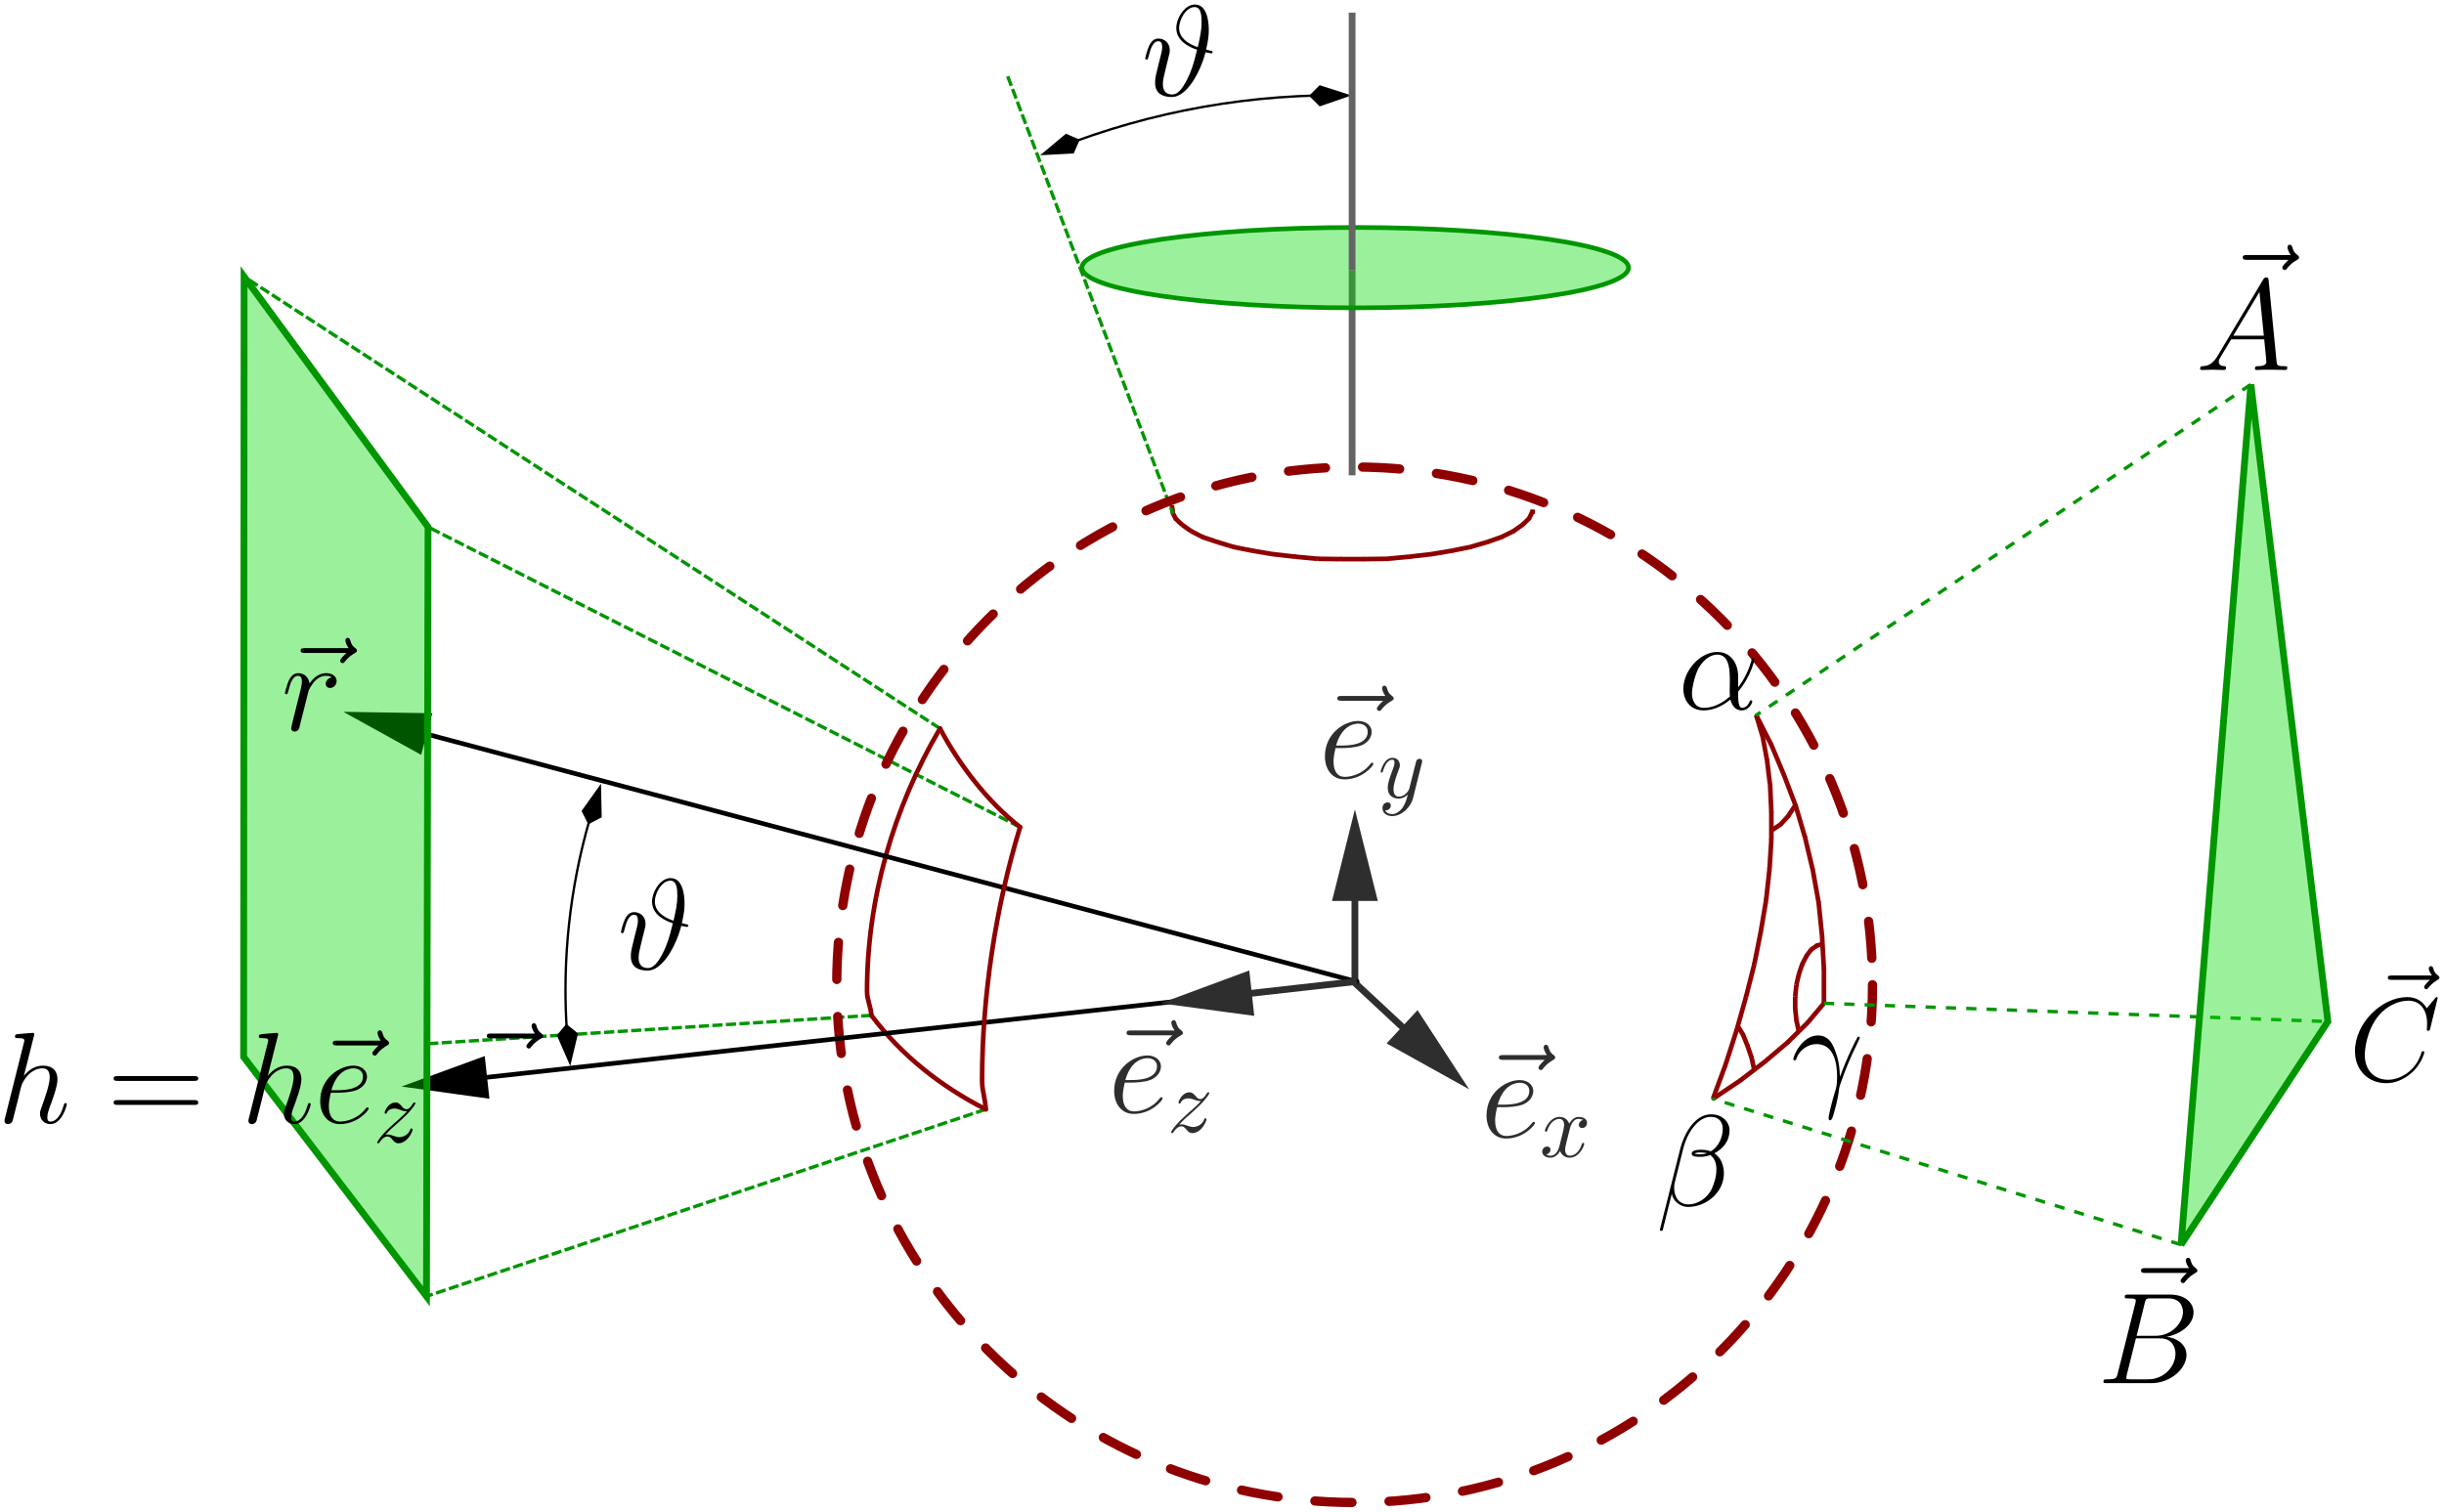
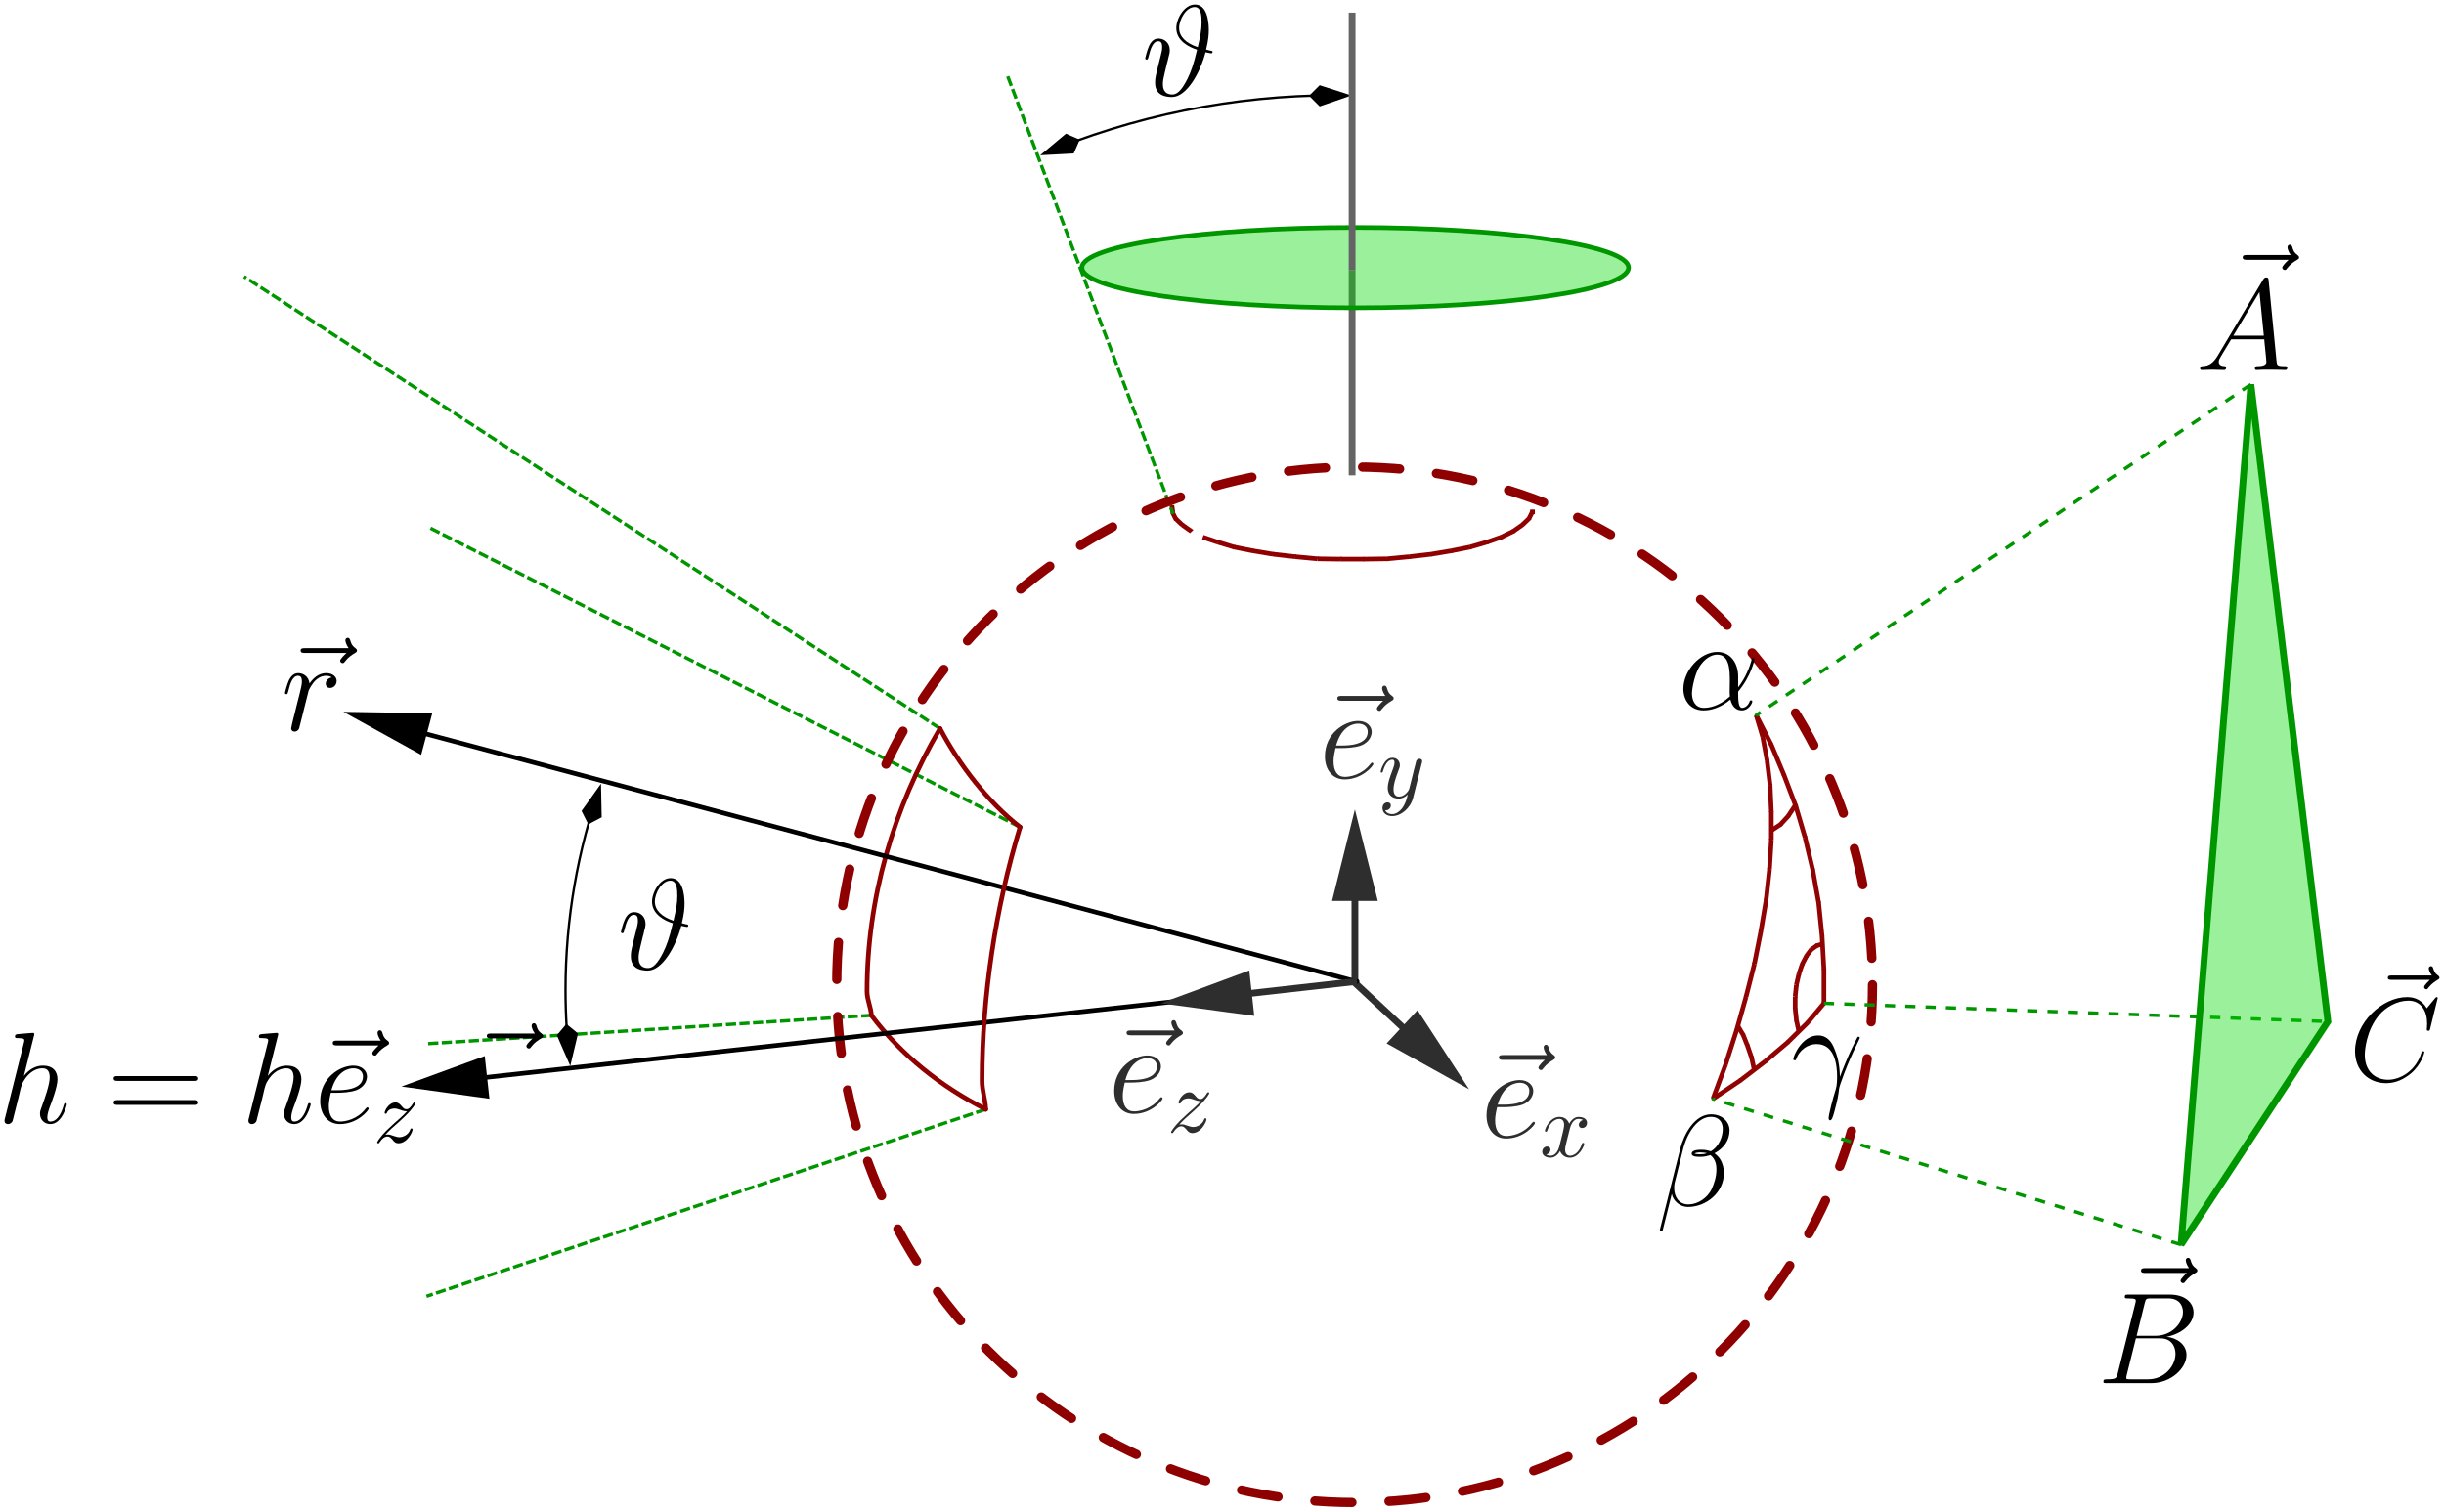
<svg xmlns="http://www.w3.org/2000/svg" xmlns:xlink="http://www.w3.org/1999/xlink" width="270.353pt" height="167.254pt" viewBox="0 0 270.353 167.254" version="1.2">
  <defs>
    <clipPath id="clip2">
      <path d="M 26.254 26 L 109 26 L 109 86 L 26.254 86 Z M 26.254 26 " />
    </clipPath>
    <clipPath id="clip3">
      <path d="M 139 98 L 173 98 L 173 131 L 139 131 Z M 139 98 " />
    </clipPath>
    <clipPath id="clip4">
      <path d="M 26.254 167.047 L 260.254 167.047 L 260.254 -1.953 L 26.254 -1.953 Z M 163.047 120.176 L 162.227 121.062 L 153.984 115.352 L 156.754 112.375 Z M 163.047 120.176 " />
    </clipPath>
    <clipPath id="clip5">
      <path d="M 149 89.23 L 150.754 89.23 L 150.754 109.23 L 149 109.23 Z M 149 89.23 " />
    </clipPath>
    <clipPath id="clip6">
      <path d="M 26.254 167.047 L 260.254 167.047 L 260.254 -1.953 L 26.254 -1.953 Z M 149.266 89.395 L 150.496 89.395 L 151.934 99.312 L 147.828 99.312 Z M 149.266 89.395 " />
    </clipPath>
    <clipPath id="clip7">
      <path d="M 58.754 83 L 70.754 83 L 70.754 122 L 58.754 122 Z M 58.754 83 " />
    </clipPath>
    <clipPath id="clip8">
      <path d="M 26.254 167.047 L 260.254 167.047 L 260.254 -1.953 L 26.254 -1.953 Z M 63.32 118.156 L 62.875 118.191 L 61.746 114.566 L 62.668 113.473 L 63.797 114.395 Z M 66.363 86.453 L 66.773 86.59 L 66.43 90.352 L 65.133 91.035 L 64.48 89.738 Z M 66.363 86.453 " />
    </clipPath>
    <clipPath id="clip9">
      <path d="M 60 83 L 70.754 83 L 70.754 95 L 60 95 Z M 60 83 " />
    </clipPath>
    <clipPath id="clip10">
      <path d="M 58.754 109 L 68 109 L 68 122 L 58.754 122 Z M 58.754 109 " />
    </clipPath>
    <clipPath id="clip11">
      <path d="M 111 6.23 L 153.754 6.23 L 153.754 21 L 111 21 Z M 111 6.23 " />
    </clipPath>
    <clipPath id="clip12">
      <path d="M 26.254 167.047 L 260.254 167.047 L 260.254 -1.953 L 26.254 -1.953 Z M 149.742 10.324 L 149.742 10.801 L 146.016 11.625 L 144.988 10.598 L 146.016 9.57 Z M 114.926 17.473 L 114.758 17.027 L 117.938 14.941 L 119.27 15.523 L 118.688 16.855 Z M 114.926 17.473 " />
    </clipPath>
    <clipPath id="clip13">
      <path d="M 141 6.23 L 153 6.23 L 153 16 L 141 16 Z M 141 6.23 " />
    </clipPath>
    <clipPath id="clip14">
      <path d="M 78 37 L 221.754 37 L 221.754 166.754 L 78 166.754 Z M 78 37 " />
    </clipPath>
    <clipPath id="clip15">
      <path d="M 30 71.23 L 157.754 71.23 L 157.754 116 L 30 116 Z M 30 71.23 " />
    </clipPath>
    <clipPath id="clip16">
      <path d="M 26.254 167.047 L 260.254 167.047 L 260.254 -1.953 L 26.254 -1.953 Z M 37.5 78.996 L 37.703 78.312 L 47.484 79.168 L 46.426 83.137 Z M 37.5 78.996 " />
    </clipPath>
    <clipPath id="clip17">
      <path d="M 31 71.23 L 55 71.23 L 55 91 L 31 91 Z M 31 71.23 " />
    </clipPath>
    <clipPath id="clip18">
      <path d="M 37 101.23 L 157.754 101.23 L 157.754 128 L 37 128 Z M 37 101.23 " />
    </clipPath>
    <clipPath id="clip19">
      <path d="M 26.254 167.047 L 260.254 167.047 L 260.254 -1.953 L 26.254 -1.953 Z M 44.066 120.652 L 43.961 119.934 L 53.402 117.199 L 53.848 121.27 Z M 44.066 120.652 " />
    </clipPath>
    <clipPath id="clip20">
      <path d="M 38 109 L 62 109 L 62 128.23 L 38 128.23 Z M 38 109 " />
    </clipPath>
    <clipPath id="clip21">
      <path d="M 118 97 L 161 97 L 161 122 L 118 122 Z M 118 97 " />
    </clipPath>
    <clipPath id="clip22">
      <path d="M 26.254 167.047 L 260.254 167.047 L 260.254 -1.953 L 26.254 -1.953 Z M 128.301 111.66 L 128.164 110.426 L 137.875 107.895 L 138.32 111.965 Z M 128.301 111.66 " />
    </clipPath>
    <clipPath id="clip23">
      <path d="M 126.254 0.5 L 134.254 0.5 L 134.254 11 L 126.254 11 Z M 126.254 0.5 " />
    </clipPath>
    <clipPath id="clip24">
      <path d="M 263 105.23 L 263.43 105.23 L 263.43 116 L 263 116 Z M 263 105.23 " />
    </clipPath>
    <clipPath id="clip25">
      <path d="M 264 106 L 269.852 106 L 269.852 110 L 264 110 Z M 264 106 " />
    </clipPath>
    <clipPath id="clip26">
      <path d="M 260.402 110 L 269.852 110 L 269.852 120 L 260.402 120 Z M 260.402 110 " />
    </clipPath>
    <clipPath id="clip27">
      <path d="M 0.5 114 L 8 114 L 8 125 L 0.5 125 Z M 0.5 114 " />
    </clipPath>
    <clipPath id="clip1">
      <rect x="0" y="0" width="270" height="167" />
    </clipPath>
    <g id="surface5" clip-path="url(#clip1)">
      <path style="fill:none;stroke-width:0.75;stroke-linecap:butt;stroke-linejoin:miter;stroke:rgb(39.215%,39.215%,39.215%);stroke-opacity:1;stroke-miterlimit:4;" d="M 149.07 29.422 L 149.07 52.094 " transform="matrix(1,0,0,1,0.5,0.5)" />
      <path style="fill:none;stroke-width:0.513;stroke-linecap:butt;stroke-linejoin:miter;stroke:rgb(56.078%,0%,0%);stroke-opacity:1;stroke-miterlimit:10;" d="M 129.098 54.696 L 129.613 54.696 " transform="matrix(1,0,0,1,0.5,0.5)" />
      <path style="fill:none;stroke-width:0.513;stroke-linecap:butt;stroke-linejoin:miter;stroke:rgb(56.078%,0%,0%);stroke-opacity:1;stroke-miterlimit:10;" d="M 129.133 55.415 L 129.066 55.481 " transform="matrix(1,0,0,1,0.5,0.5)" />
      <path style="fill:none;stroke-width:0.513;stroke-linecap:butt;stroke-linejoin:miter;stroke:rgb(56.078%,0%,0%);stroke-opacity:1;stroke-miterlimit:10;" d="M 129.133 55.415 L 129.234 56.165 " transform="matrix(1,0,0,1,0.5,0.5)" />
      <path style="fill:none;stroke-width:0.513;stroke-linecap:butt;stroke-linejoin:miter;stroke:rgb(56.078%,0%,0%);stroke-opacity:1;stroke-miterlimit:10;" d="M 129.168 56.129 L 129.543 56.883 L 129.613 56.918 " transform="matrix(1,0,0,1,0.5,0.5)" />
      <path style="fill:none;stroke-width:0.513;stroke-linecap:butt;stroke-linejoin:miter;stroke:rgb(56.078%,0%,0%);stroke-opacity:1;stroke-miterlimit:10;" d="M 129.543 56.883 L 130.262 57.567 L 130.297 57.637 " transform="matrix(1,0,0,1,0.5,0.5)" />
      <path style="fill:none;stroke-width:0.513;stroke-linecap:butt;stroke-linejoin:miter;stroke:rgb(56.078%,0%,0%);stroke-opacity:1;stroke-miterlimit:10;" d="M 130.262 57.567 L 131.289 58.286 L 131.32 58.321 " transform="matrix(1,0,0,1,0.5,0.5)" />
-       <path style="fill:none;stroke-width:0.513;stroke-linecap:butt;stroke-linejoin:miter;stroke:rgb(56.078%,0%,0%);stroke-opacity:1;stroke-miterlimit:10;" d="M 131.289 58.286 L 132.555 58.934 L 132.621 58.969 " transform="matrix(1,0,0,1,0.5,0.5)" />
      <path style="fill:none;stroke-width:0.513;stroke-linecap:butt;stroke-linejoin:miter;stroke:rgb(56.078%,0%,0%);stroke-opacity:1;stroke-miterlimit:10;" d="M 132.555 58.934 L 134.195 59.485 L 134.23 59.516 " transform="matrix(1,0,0,1,0.5,0.5)" />
      <path style="fill:none;stroke-width:0.513;stroke-linecap:butt;stroke-linejoin:miter;stroke:rgb(56.078%,0%,0%);stroke-opacity:1;stroke-miterlimit:10;" d="M 134.195 59.485 L 136.008 60.032 L 136.074 60.063 " transform="matrix(1,0,0,1,0.5,0.5)" />
      <path style="fill:none;stroke-width:0.513;stroke-linecap:butt;stroke-linejoin:miter;stroke:rgb(56.078%,0%,0%);stroke-opacity:1;stroke-miterlimit:10;" d="M 136.008 60.032 L 138.059 60.442 L 138.129 60.508 " transform="matrix(1,0,0,1,0.5,0.5)" />
      <path style="fill:none;stroke-width:0.513;stroke-linecap:butt;stroke-linejoin:miter;stroke:rgb(56.078%,0%,0%);stroke-opacity:1;stroke-miterlimit:10;" d="M 138.059 60.442 L 140.316 60.817 L 140.387 60.883 " transform="matrix(1,0,0,1,0.5,0.5)" />
      <path style="fill:none;stroke-width:0.513;stroke-linecap:butt;stroke-linejoin:miter;stroke:rgb(56.078%,0%,0%);stroke-opacity:1;stroke-miterlimit:10;" d="M 140.316 60.817 L 142.711 61.09 L 142.746 61.161 " transform="matrix(1,0,0,1,0.5,0.5)" />
      <path style="fill:none;stroke-width:0.513;stroke-linecap:butt;stroke-linejoin:miter;stroke:rgb(56.078%,0%,0%);stroke-opacity:1;stroke-miterlimit:10;" d="M 142.711 61.09 L 145.242 61.329 L 145.273 61.364 " transform="matrix(1,0,0,1,0.5,0.5)" />
      <path style="fill:none;stroke-width:0.513;stroke-linecap:butt;stroke-linejoin:miter;stroke:rgb(56.078%,0%,0%);stroke-opacity:1;stroke-miterlimit:10;" d="M 145.242 61.329 L 147.773 61.364 L 147.805 61.43 " transform="matrix(1,0,0,1,0.5,0.5)" />
      <path style="fill:none;stroke-width:0.513;stroke-linecap:butt;stroke-linejoin:miter;stroke:rgb(56.078%,0%,0%);stroke-opacity:1;stroke-miterlimit:10;" d="M 147.773 61.364 L 150.406 61.364 " transform="matrix(1,0,0,1,0.5,0.5)" />
      <path style="fill:none;stroke-width:0.513;stroke-linecap:butt;stroke-linejoin:miter;stroke:rgb(56.078%,0%,0%);stroke-opacity:1;stroke-miterlimit:10;" d="M 150.336 61.364 L 152.938 61.329 L 153.004 61.262 " transform="matrix(1,0,0,1,0.5,0.5)" />
      <path style="fill:none;stroke-width:0.513;stroke-linecap:butt;stroke-linejoin:miter;stroke:rgb(56.078%,0%,0%);stroke-opacity:1;stroke-miterlimit:10;" d="M 152.938 61.329 L 155.434 61.09 L 155.469 61.055 " transform="matrix(1,0,0,1,0.5,0.5)" />
      <path style="fill:none;stroke-width:0.513;stroke-linecap:butt;stroke-linejoin:miter;stroke:rgb(56.078%,0%,0%);stroke-opacity:1;stroke-miterlimit:10;" d="M 155.434 61.09 L 157.828 60.817 L 157.895 60.782 " transform="matrix(1,0,0,1,0.5,0.5)" />
      <path style="fill:none;stroke-width:0.513;stroke-linecap:butt;stroke-linejoin:miter;stroke:rgb(56.078%,0%,0%);stroke-opacity:1;stroke-miterlimit:10;" d="M 157.828 60.817 L 160.051 60.442 L 160.117 60.407 " transform="matrix(1,0,0,1,0.5,0.5)" />
      <path style="fill:none;stroke-width:0.513;stroke-linecap:butt;stroke-linejoin:miter;stroke:rgb(56.078%,0%,0%);stroke-opacity:1;stroke-miterlimit:10;" d="M 160.051 60.442 L 162.102 60.032 L 162.137 59.961 " transform="matrix(1,0,0,1,0.5,0.5)" />
      <path style="fill:none;stroke-width:0.513;stroke-linecap:butt;stroke-linejoin:miter;stroke:rgb(56.078%,0%,0%);stroke-opacity:1;stroke-miterlimit:10;" d="M 162.102 60.032 L 163.984 59.485 L 164.051 59.415 " transform="matrix(1,0,0,1,0.5,0.5)" />
      <path style="fill:none;stroke-width:0.513;stroke-linecap:butt;stroke-linejoin:miter;stroke:rgb(56.078%,0%,0%);stroke-opacity:1;stroke-miterlimit:10;" d="M 163.984 59.485 L 165.555 58.934 L 165.59 58.868 " transform="matrix(1,0,0,1,0.5,0.5)" />
      <path style="fill:none;stroke-width:0.513;stroke-linecap:butt;stroke-linejoin:miter;stroke:rgb(56.078%,0%,0%);stroke-opacity:1;stroke-miterlimit:10;" d="M 165.555 58.934 L 166.891 58.286 L 166.957 58.215 " transform="matrix(1,0,0,1,0.5,0.5)" />
      <path style="fill:none;stroke-width:0.513;stroke-linecap:butt;stroke-linejoin:miter;stroke:rgb(56.078%,0%,0%);stroke-opacity:1;stroke-miterlimit:10;" d="M 166.891 58.286 L 167.914 57.567 L 167.984 57.532 " transform="matrix(1,0,0,1,0.5,0.5)" />
      <path style="fill:none;stroke-width:0.513;stroke-linecap:butt;stroke-linejoin:miter;stroke:rgb(56.078%,0%,0%);stroke-opacity:1;stroke-miterlimit:10;" d="M 167.914 57.567 L 168.633 56.883 L 168.668 56.817 " transform="matrix(1,0,0,1,0.5,0.5)" />
      <path style="fill:none;stroke-width:0.513;stroke-linecap:butt;stroke-linejoin:miter;stroke:rgb(56.078%,0%,0%);stroke-opacity:1;stroke-miterlimit:10;" d="M 168.633 56.883 L 169.012 56.129 L 169.043 56.063 " transform="matrix(1,0,0,1,0.5,0.5)" />
      <path style="fill:none;stroke-width:0.513;stroke-linecap:butt;stroke-linejoin:miter;stroke:rgb(56.078%,0%,0%);stroke-opacity:1;stroke-miterlimit:10;" d="M 168.77 56.129 L 169.285 56.129 " transform="matrix(1,0,0,1,0.5,0.5)" />
      <path style="fill:none;stroke-width:0.513;stroke-linecap:butt;stroke-linejoin:miter;stroke:rgb(56.078%,0%,0%);stroke-opacity:1;stroke-miterlimit:10;" d="M 168.43 54.59 L 168.941 54.59 " transform="matrix(1,0,0,1,0.5,0.5)" />
      <path style="fill:none;stroke-width:0.513;stroke-linecap:butt;stroke-linejoin:miter;stroke:rgb(56.078%,0%,0%);stroke-opacity:1;stroke-miterlimit:10;" d="M 168.496 54.661 L 169.012 54.661 " transform="matrix(1,0,0,1,0.5,0.5)" />
      <path style="fill:none;stroke-width:0.375;stroke-linecap:butt;stroke-linejoin:miter;stroke:rgb(0%,58.823%,0%);stroke-opacity:1;stroke-dasharray:1.125,0.375;stroke-miterlimit:10;" d="M 110.973 7.946 L 129.27 56.372 " transform="matrix(1,0,0,1,0.5,0.5)" />
      <path style="fill:none;stroke-width:0.513;stroke-linecap:butt;stroke-linejoin:miter;stroke:rgb(56.47%,0%,0%);stroke-opacity:0.985;stroke-miterlimit:10;" d="M 201.262 110.508 L 201.262 106.711 " transform="matrix(1,0,0,1,0.5,0.5)" />
      <path style="fill:none;stroke-width:0.513;stroke-linecap:butt;stroke-linejoin:miter;stroke:rgb(56.47%,0%,0%);stroke-opacity:0.985;stroke-miterlimit:10;" d="M 201.262 106.782 L 201.055 103.086 L 201.023 103.02 " transform="matrix(1,0,0,1,0.5,0.5)" />
      <path style="fill:none;stroke-width:0.513;stroke-linecap:butt;stroke-linejoin:miter;stroke:rgb(56.47%,0%,0%);stroke-opacity:0.985;stroke-miterlimit:10;" d="M 201.055 103.086 L 200.68 99.395 L 200.645 99.36 " transform="matrix(1,0,0,1,0.5,0.5)" />
      <path style="fill:none;stroke-width:0.513;stroke-linecap:butt;stroke-linejoin:miter;stroke:rgb(56.47%,0%,0%);stroke-opacity:0.985;stroke-miterlimit:10;" d="M 200.68 99.395 L 200.031 95.77 L 199.996 95.7 " transform="matrix(1,0,0,1,0.5,0.5)" />
      <path style="fill:none;stroke-width:0.513;stroke-linecap:butt;stroke-linejoin:miter;stroke:rgb(56.47%,0%,0%);stroke-opacity:0.985;stroke-miterlimit:10;" d="M 200.031 95.77 L 199.176 92.176 L 199.105 92.145 " transform="matrix(1,0,0,1,0.5,0.5)" />
      <path style="fill:none;stroke-width:0.513;stroke-linecap:butt;stroke-linejoin:miter;stroke:rgb(56.47%,0%,0%);stroke-opacity:0.985;stroke-miterlimit:10;" d="M 199.176 92.176 L 198.148 88.688 L 198.082 88.622 " transform="matrix(1,0,0,1,0.5,0.5)" />
      <path style="fill:none;stroke-width:0.513;stroke-linecap:butt;stroke-linejoin:miter;stroke:rgb(56.47%,0%,0%);stroke-opacity:0.985;stroke-miterlimit:10;" d="M 198.148 88.688 L 196.848 85.27 L 196.816 85.2 " transform="matrix(1,0,0,1,0.5,0.5)" />
      <path style="fill:none;stroke-width:0.513;stroke-linecap:butt;stroke-linejoin:miter;stroke:rgb(56.47%,0%,0%);stroke-opacity:0.985;stroke-miterlimit:10;" d="M 196.848 85.27 L 195.445 81.918 L 195.414 81.848 " transform="matrix(1,0,0,1,0.5,0.5)" />
      <path style="fill:none;stroke-width:0.513;stroke-linecap:butt;stroke-linejoin:miter;stroke:rgb(56.47%,0%,0%);stroke-opacity:0.985;stroke-miterlimit:10;" d="M 195.445 81.918 L 193.77 78.633 L 193.738 78.602 " transform="matrix(1,0,0,1,0.5,0.5)" />
      <path style="fill:none;stroke-width:0.513;stroke-linecap:butt;stroke-linejoin:miter;stroke:rgb(56.47%,0%,0%);stroke-opacity:0.985;stroke-miterlimit:10;" d="M 188.984 121.079 L 190.387 117.282 L 190.453 117.211 " transform="matrix(1,0,0,1,0.5,0.5)" />
      <path style="fill:none;stroke-width:0.513;stroke-linecap:butt;stroke-linejoin:miter;stroke:rgb(56.47%,0%,0%);stroke-opacity:0.985;stroke-miterlimit:10;" d="M 190.387 117.282 L 191.582 113.551 L 191.617 113.485 " transform="matrix(1,0,0,1,0.5,0.5)" />
      <path style="fill:none;stroke-width:0.513;stroke-linecap:butt;stroke-linejoin:miter;stroke:rgb(56.47%,0%,0%);stroke-opacity:0.985;stroke-miterlimit:10;" d="M 191.582 113.551 L 192.645 109.79 L 192.711 109.758 " transform="matrix(1,0,0,1,0.5,0.5)" />
      <path style="fill:none;stroke-width:0.513;stroke-linecap:butt;stroke-linejoin:miter;stroke:rgb(56.47%,0%,0%);stroke-opacity:0.985;stroke-miterlimit:10;" d="M 192.645 109.79 L 193.566 106.165 L 193.633 106.133 " transform="matrix(1,0,0,1,0.5,0.5)" />
      <path style="fill:none;stroke-width:0.513;stroke-linecap:butt;stroke-linejoin:miter;stroke:rgb(56.47%,0%,0%);stroke-opacity:0.985;stroke-miterlimit:10;" d="M 193.566 106.165 L 194.285 102.54 L 194.316 102.473 " transform="matrix(1,0,0,1,0.5,0.5)" />
      <path style="fill:none;stroke-width:0.513;stroke-linecap:butt;stroke-linejoin:miter;stroke:rgb(56.47%,0%,0%);stroke-opacity:0.985;stroke-miterlimit:10;" d="M 194.285 102.54 L 194.867 99.086 L 194.934 99.016 " transform="matrix(1,0,0,1,0.5,0.5)" />
      <path style="fill:none;stroke-width:0.513;stroke-linecap:butt;stroke-linejoin:miter;stroke:rgb(56.47%,0%,0%);stroke-opacity:0.985;stroke-miterlimit:10;" d="M 194.867 99.086 L 195.242 95.668 L 195.309 95.598 " transform="matrix(1,0,0,1,0.5,0.5)" />
      <path style="fill:none;stroke-width:0.513;stroke-linecap:butt;stroke-linejoin:miter;stroke:rgb(56.47%,0%,0%);stroke-opacity:0.985;stroke-miterlimit:10;" d="M 195.242 95.668 L 195.445 92.418 L 195.516 92.348 " transform="matrix(1,0,0,1,0.5,0.5)" />
      <path style="fill:none;stroke-width:0.513;stroke-linecap:butt;stroke-linejoin:miter;stroke:rgb(56.47%,0%,0%);stroke-opacity:0.985;stroke-miterlimit:10;" d="M 195.445 92.418 L 195.445 89.27 " transform="matrix(1,0,0,1,0.5,0.5)" />
      <path style="fill:none;stroke-width:0.513;stroke-linecap:butt;stroke-linejoin:miter;stroke:rgb(56.47%,0%,0%);stroke-opacity:0.985;stroke-miterlimit:10;" d="M 195.445 89.34 L 195.309 86.399 L 195.242 86.329 " transform="matrix(1,0,0,1,0.5,0.5)" />
      <path style="fill:none;stroke-width:0.513;stroke-linecap:butt;stroke-linejoin:miter;stroke:rgb(56.47%,0%,0%);stroke-opacity:0.985;stroke-miterlimit:10;" d="M 195.309 86.399 L 194.969 83.629 L 194.934 83.594 " transform="matrix(1,0,0,1,0.5,0.5)" />
      <path style="fill:none;stroke-width:0.513;stroke-linecap:butt;stroke-linejoin:miter;stroke:rgb(56.47%,0%,0%);stroke-opacity:0.985;stroke-miterlimit:10;" d="M 194.969 83.629 L 194.488 81.028 L 194.422 80.997 " transform="matrix(1,0,0,1,0.5,0.5)" />
      <path style="fill:none;stroke-width:0.513;stroke-linecap:butt;stroke-linejoin:miter;stroke:rgb(56.47%,0%,0%);stroke-opacity:0.985;stroke-miterlimit:10;" d="M 194.488 81.028 L 193.77 78.633 L 193.738 78.602 " transform="matrix(1,0,0,1,0.5,0.5)" />
      <path style="fill:none;stroke-width:0.513;stroke-linecap:butt;stroke-linejoin:miter;stroke:rgb(56.47%,0%,0%);stroke-opacity:0.985;stroke-miterlimit:10;" d="M 188.984 121.079 L 191.992 119.059 L 192.062 119.024 " transform="matrix(1,0,0,1,0.5,0.5)" />
      <path style="fill:none;stroke-width:0.513;stroke-linecap:butt;stroke-linejoin:miter;stroke:rgb(56.47%,0%,0%);stroke-opacity:0.985;stroke-miterlimit:10;" d="M 191.992 119.059 L 194.762 116.938 L 194.797 116.903 " transform="matrix(1,0,0,1,0.5,0.5)" />
      <path style="fill:none;stroke-width:0.513;stroke-linecap:butt;stroke-linejoin:miter;stroke:rgb(56.47%,0%,0%);stroke-opacity:0.985;stroke-miterlimit:10;" d="M 194.762 116.938 L 197.227 114.852 L 197.293 114.786 " transform="matrix(1,0,0,1,0.5,0.5)" />
      <path style="fill:none;stroke-width:0.513;stroke-linecap:butt;stroke-linejoin:miter;stroke:rgb(56.47%,0%,0%);stroke-opacity:0.985;stroke-miterlimit:10;" d="M 197.227 114.852 L 199.449 112.665 L 199.484 112.629 " transform="matrix(1,0,0,1,0.5,0.5)" />
      <path style="fill:none;stroke-width:0.513;stroke-linecap:butt;stroke-linejoin:miter;stroke:rgb(56.47%,0%,0%);stroke-opacity:0.985;stroke-miterlimit:10;" d="M 199.449 112.665 L 201.262 110.508 L 201.328 110.442 " transform="matrix(1,0,0,1,0.5,0.5)" />
      <path style="fill:none;stroke-width:0.513;stroke-linecap:butt;stroke-linejoin:miter;stroke:rgb(56.47%,0%,0%);stroke-opacity:0.985;stroke-miterlimit:10;" d="M 201.156 103.942 L 200.508 104.114 L 200.473 104.184 " transform="matrix(1,0,0,1,0.5,0.5)" />
      <path style="fill:none;stroke-width:0.513;stroke-linecap:butt;stroke-linejoin:miter;stroke:rgb(56.47%,0%,0%);stroke-opacity:0.985;stroke-miterlimit:10;" d="M 200.508 104.114 L 199.859 104.559 L 199.824 104.594 " transform="matrix(1,0,0,1,0.5,0.5)" />
      <path style="fill:none;stroke-width:0.513;stroke-linecap:butt;stroke-linejoin:miter;stroke:rgb(56.47%,0%,0%);stroke-opacity:0.985;stroke-miterlimit:10;" d="M 199.859 104.559 L 199.348 105.243 L 199.277 105.309 " transform="matrix(1,0,0,1,0.5,0.5)" />
      <path style="fill:none;stroke-width:0.513;stroke-linecap:butt;stroke-linejoin:miter;stroke:rgb(56.47%,0%,0%);stroke-opacity:0.985;stroke-miterlimit:10;" d="M 199.348 105.243 L 198.867 106.165 L 198.801 106.235 " transform="matrix(1,0,0,1,0.5,0.5)" />
      <path style="fill:none;stroke-width:0.513;stroke-linecap:butt;stroke-linejoin:miter;stroke:rgb(56.47%,0%,0%);stroke-opacity:0.985;stroke-miterlimit:10;" d="M 198.867 106.165 L 198.492 107.262 L 198.422 107.293 " transform="matrix(1,0,0,1,0.5,0.5)" />
      <path style="fill:none;stroke-width:0.513;stroke-linecap:butt;stroke-linejoin:miter;stroke:rgb(56.47%,0%,0%);stroke-opacity:0.985;stroke-miterlimit:10;" d="M 198.492 107.262 L 198.219 108.458 L 198.148 108.493 " transform="matrix(1,0,0,1,0.5,0.5)" />
      <path style="fill:none;stroke-width:0.513;stroke-linecap:butt;stroke-linejoin:miter;stroke:rgb(56.47%,0%,0%);stroke-opacity:0.985;stroke-miterlimit:10;" d="M 198.219 108.458 L 198.082 109.758 L 198.047 109.79 " transform="matrix(1,0,0,1,0.5,0.5)" />
      <path style="fill:none;stroke-width:0.513;stroke-linecap:butt;stroke-linejoin:miter;stroke:rgb(56.47%,0%,0%);stroke-opacity:0.985;stroke-miterlimit:10;" d="M 198.082 109.758 L 198.082 111.161 " transform="matrix(1,0,0,1,0.5,0.5)" />
      <path style="fill:none;stroke-width:0.513;stroke-linecap:butt;stroke-linejoin:miter;stroke:rgb(56.47%,0%,0%);stroke-opacity:0.985;stroke-miterlimit:10;" d="M 198.082 111.09 L 198.219 112.391 L 198.25 112.458 " transform="matrix(1,0,0,1,0.5,0.5)" />
      <path style="fill:none;stroke-width:0.513;stroke-linecap:butt;stroke-linejoin:miter;stroke:rgb(56.47%,0%,0%);stroke-opacity:0.985;stroke-miterlimit:10;" d="M 198.219 112.391 L 198.492 113.657 L 198.523 113.688 " transform="matrix(1,0,0,1,0.5,0.5)" />
      <path style="fill:none;stroke-width:0.513;stroke-linecap:butt;stroke-linejoin:miter;stroke:rgb(56.47%,0%,0%);stroke-opacity:0.985;stroke-miterlimit:10;" d="M 195.445 91.391 L 196.438 90.743 L 196.473 90.672 " transform="matrix(1,0,0,1,0.5,0.5)" />
      <path style="fill:none;stroke-width:0.513;stroke-linecap:butt;stroke-linejoin:miter;stroke:rgb(56.47%,0%,0%);stroke-opacity:0.985;stroke-miterlimit:10;" d="M 196.438 90.743 L 197.293 89.817 L 197.328 89.75 " transform="matrix(1,0,0,1,0.5,0.5)" />
      <path style="fill:none;stroke-width:0.513;stroke-linecap:butt;stroke-linejoin:miter;stroke:rgb(56.47%,0%,0%);stroke-opacity:0.985;stroke-miterlimit:10;" d="M 197.293 89.817 L 198.082 88.622 L 198.148 88.551 " transform="matrix(1,0,0,1,0.5,0.5)" />
      <path style="fill:none;stroke-width:0.513;stroke-linecap:butt;stroke-linejoin:miter;stroke:rgb(56.47%,0%,0%);stroke-opacity:0.985;stroke-miterlimit:10;" d="M 193.566 117.93 L 193.258 116.528 L 193.191 116.461 " transform="matrix(1,0,0,1,0.5,0.5)" />
      <path style="fill:none;stroke-width:0.513;stroke-linecap:butt;stroke-linejoin:miter;stroke:rgb(56.47%,0%,0%);stroke-opacity:0.985;stroke-miterlimit:10;" d="M 193.258 116.528 L 192.812 115.227 L 192.746 115.161 " transform="matrix(1,0,0,1,0.5,0.5)" />
      <path style="fill:none;stroke-width:0.513;stroke-linecap:butt;stroke-linejoin:miter;stroke:rgb(56.47%,0%,0%);stroke-opacity:0.985;stroke-miterlimit:10;" d="M 192.812 115.227 L 192.336 114.032 L 192.266 113.965 " transform="matrix(1,0,0,1,0.5,0.5)" />
      <path style="fill:none;stroke-width:0.513;stroke-linecap:butt;stroke-linejoin:miter;stroke:rgb(56.47%,0%,0%);stroke-opacity:0.985;stroke-miterlimit:10;" d="M 192.336 114.032 L 191.754 113.04 L 191.684 113.004 " transform="matrix(1,0,0,1,0.5,0.5)" />
      <g clip-path="url(#clip2)" clip-rule="nonzero">
        <path style="fill:none;stroke-width:0.375;stroke-linecap:butt;stroke-linejoin:miter;stroke:rgb(0%,58.823%,0%);stroke-opacity:1;stroke-dasharray:1.125,0.375;stroke-miterlimit:8.5;" d="M 103.484 -80.106 L 26.5 -30.106 " transform="matrix(1,0,0,-1,0.5,0.5)" />
      </g>
      <path style="fill:none;stroke-width:0.375;stroke-linecap:butt;stroke-linejoin:miter;stroke:rgb(0%,58.823%,0%);stroke-opacity:1;stroke-dasharray:1.125,0.375;stroke-miterlimit:8.5;" d="M 112.34 91.016 L 46.848 57.805 " transform="matrix(1,0,0,1,0.5,0.5)" />
      <path style="fill:none;stroke-width:0.375;stroke-linecap:butt;stroke-linejoin:miter;stroke:rgb(0%,58.823%,0%);stroke-opacity:1;stroke-dasharray:1.125,0.375;stroke-miterlimit:8.5;" d="M 95.891 111.844 L 46.676 114.989 " transform="matrix(1,0,0,1,0.5,0.5)" />
      <path style="fill:none;stroke-width:0.375;stroke-linecap:butt;stroke-linejoin:miter;stroke:rgb(0%,58.823%,0%);stroke-opacity:1;stroke-dasharray:1.125,0.375;stroke-miterlimit:8.5;" d="M 108.543 122.239 L 46.676 142.93 " transform="matrix(1,0,0,1,0.5,0.5)" />
      <g clip-path="url(#clip3)" clip-rule="nonzero">
        <g clip-path="url(#clip4)" clip-rule="nonzero">
          <path style="fill:none;stroke-width:0.75;stroke-linecap:round;stroke-linejoin:miter;stroke:rgb(18.039%,18.039%,18.039%);stroke-opacity:1;stroke-miterlimit:10;" d="M 149.379 -108.25 L 161.691 -119.708 " transform="matrix(1,0,0,-1,0.5,0.5)" />
        </g>
      </g>
      <path style="fill-rule:evenodd;fill:rgb(18.039%,18.039%,18.039%);fill-opacity:1;stroke-width:0.75;stroke-linecap:butt;stroke-linejoin:miter;stroke:rgb(18.039%,18.039%,18.039%);stroke-opacity:1;stroke-miterlimit:10;" d="M 153.484 114.852 L 160.871 118.958 L 156.254 111.875 Z M 153.484 114.852 " transform="matrix(1,0,0,1,0.5,0.5)" />
      <g clip-path="url(#clip5)" clip-rule="nonzero">
        <g clip-path="url(#clip6)" clip-rule="nonzero">
          <path style="fill:none;stroke-width:0.75;stroke-linecap:butt;stroke-linejoin:miter;stroke:rgb(18.039%,18.039%,18.039%);stroke-opacity:1;stroke-miterlimit:10;" d="M 149.379 -89.512 L 149.379 -108.184 " transform="matrix(1,0,0,-1,0.5,0.5)" />
        </g>
      </g>
      <path style="fill-rule:evenodd;fill:rgb(18.039%,18.039%,18.039%);fill-opacity:1;stroke-width:0.75;stroke-linecap:butt;stroke-linejoin:miter;stroke:rgb(18.039%,18.039%,18.039%);stroke-opacity:1;stroke-miterlimit:10;" d="M 151.434 98.813 L 149.379 90.606 L 147.328 98.813 Z M 151.434 98.813 " transform="matrix(1,0,0,1,0.5,0.5)" />
      <g clip-path="url(#clip7)" clip-rule="nonzero">
        <g clip-path="url(#clip8)" clip-rule="nonzero">
          <path style="fill:none;stroke-width:0.257;stroke-linecap:round;stroke-linejoin:miter;stroke:rgb(0%,0%,0%);stroke-opacity:1;stroke-miterlimit:10;" d="M 66 -86.227 C 63.387 -93.543 62.055 -101.254 62.055 -109.02 C 62.055 -111.84 62.23 -114.657 62.578 -117.45 " transform="matrix(1,0,0,-1,0.5,0.5)" />
        </g>
      </g>
      <path style=" stroke:none;fill-rule:evenodd;fill:rgb(0%,0%,0%);fill-opacity:1;" d="M 66.43 90.352 L 66.363 87.102 L 64.48 89.738 L 65.133 91.035 L 66.43 90.352 " />
      <g clip-path="url(#clip9)" clip-rule="nonzero">
        <path style="fill:none;stroke-width:0.257;stroke-linecap:butt;stroke-linejoin:miter;stroke:rgb(0%,0%,0%);stroke-opacity:1;stroke-miterlimit:10;" d="M 65.93 89.852 L 65.863 86.602 L 63.98 89.239 L 64.633 90.536 Z M 65.93 89.852 " transform="matrix(1,0,0,1,0.5,0.5)" />
      </g>
      <path style=" stroke:none;fill-rule:evenodd;fill:rgb(0%,0%,0%);fill-opacity:1;" d="M 61.746 114.566 L 63.047 117.543 L 63.797 114.395 L 62.668 113.473 L 61.746 114.566 " />
      <g clip-path="url(#clip10)" clip-rule="nonzero">
        <path style="fill:none;stroke-width:0.257;stroke-linecap:butt;stroke-linejoin:miter;stroke:rgb(0%,0%,0%);stroke-opacity:1;stroke-miterlimit:10;" d="M 61.246 114.067 L 62.547 117.043 L 63.297 113.895 L 62.168 112.973 Z M 61.246 114.067 " transform="matrix(1,0,0,1,0.5,0.5)" />
      </g>
      <g clip-path="url(#clip11)" clip-rule="nonzero">
        <g clip-path="url(#clip12)" clip-rule="nonzero">
          <path style="fill:none;stroke-width:0.257;stroke-linecap:round;stroke-linejoin:miter;stroke:rgb(0%,0%,0%);stroke-opacity:1;stroke-miterlimit:10;" d="M 114.562 -16.665 C 124.891 -12.293 135.992 -10.043 147.203 -10.043 C 147.805 -10.043 148.402 -10.051 149.004 -10.063 " transform="matrix(1,0,0,-1,0.5,0.5)" />
        </g>
      </g>
      <path style=" stroke:none;fill-rule:evenodd;fill:rgb(0%,0%,0%);fill-opacity:1;" d="M 117.938 14.941 L 115.441 17.027 L 118.688 16.855 L 119.27 15.523 L 117.938 14.941 " />
      <path style="fill:none;stroke-width:0.257;stroke-linecap:butt;stroke-linejoin:miter;stroke:rgb(0%,0%,0%);stroke-opacity:1;stroke-miterlimit:10;" d="M 117.438 14.442 L 114.941 16.528 L 118.188 16.356 L 118.77 15.024 Z M 117.438 14.442 " transform="matrix(1,0,0,1,0.5,0.5)" />
      <path style=" stroke:none;fill-rule:evenodd;fill:rgb(0%,0%,0%);fill-opacity:1;" d="M 146.016 11.625 L 149.094 10.562 L 146.016 9.57 L 144.988 10.598 L 146.016 11.625 " />
      <g clip-path="url(#clip13)" clip-rule="nonzero">
        <path style="fill:none;stroke-width:0.257;stroke-linecap:butt;stroke-linejoin:miter;stroke:rgb(0%,0%,0%);stroke-opacity:1;stroke-miterlimit:10;" d="M 145.516 11.125 L 148.594 10.063 L 145.516 9.071 L 144.488 10.098 Z M 145.516 11.125 " transform="matrix(1,0,0,1,0.5,0.5)" />
      </g>
      <path style="fill:none;stroke-width:0.513;stroke-linecap:round;stroke-linejoin:miter;stroke:rgb(56.078%,0%,0%);stroke-opacity:1;stroke-miterlimit:10;" d="M 108.543 122.239 C 103.609 119.735 99.211 116.27 95.891 111.844 " transform="matrix(1,0,0,1,0.5,0.5)" />
      <path style="fill:none;stroke-width:0.513;stroke-linecap:round;stroke-linejoin:miter;stroke:rgb(56.078%,0%,0%);stroke-opacity:1;stroke-miterlimit:10;" d="M 95.891 111.844 C 95.844 110.907 95.41 110.137 95.41 109.2 C 95.41 98.993 98.312 88.903 103.484 80.106 " transform="matrix(1,0,0,1,0.5,0.5)" />
      <path style="fill:none;stroke-width:0.513;stroke-linecap:round;stroke-linejoin:miter;stroke:rgb(56.078%,0%,0%);stroke-opacity:1;stroke-miterlimit:10;" d="M 103.484 80.106 C 105.57 84.075 108.793 88.27 112.34 91.016 " transform="matrix(1,0,0,1,0.5,0.5)" />
      <path style="fill-rule:nonzero;fill:rgb(0%,86.273%,0%);fill-opacity:0.392;stroke-width:0.513;stroke-linecap:round;stroke-linejoin:miter;stroke:rgb(0%,58.823%,0%);stroke-opacity:1;stroke-miterlimit:10;" d="M 179.648 29.114 C 179.648 31.571 166.109 33.559 149.414 33.559 C 132.719 33.559 119.18 31.571 119.18 29.114 C 119.18 26.657 132.719 24.668 149.414 24.668 C 166.109 24.668 179.648 26.657 179.648 29.114 Z M 179.648 29.114 " transform="matrix(1,0,0,1,0.5,0.5)" />
      <g clip-path="url(#clip14)" clip-rule="nonzero">
        <path style="fill:none;stroke-width:1.026;stroke-linecap:round;stroke-linejoin:miter;stroke:rgb(56.078%,0%,0%);stroke-opacity:1;stroke-dasharray:4.104;stroke-miterlimit:10;" d="M 206.633 -108.458 C 206.633 -140.094 180.984 -165.743 149.344 -165.743 C 117.707 -165.743 92.059 -140.094 92.059 -108.458 C 92.059 -76.821 117.707 -51.172 149.344 -51.172 C 180.984 -51.172 206.633 -76.821 206.633 -108.458 Z M 206.633 -108.458 " transform="matrix(1,0,0,-1,0.5,0.5)" />
      </g>
      <g clip-path="url(#clip15)" clip-rule="nonzero">
        <g clip-path="url(#clip16)" clip-rule="nonzero">
          <path style="fill:none;stroke-width:0.513;stroke-linecap:round;stroke-linejoin:miter;stroke:rgb(0%,0%,0%);stroke-opacity:1;stroke-miterlimit:10;" d="M 37.441 -78.258 L 149.586 -108.114 " transform="matrix(1,0,0,-1,0.5,0.5)" />
        </g>
      </g>
      <path style=" stroke:none;fill-rule:evenodd;fill:rgb(0%,0%,0%);fill-opacity:1;" d="M 47.484 79.168 L 39.004 79.031 L 46.426 83.137 Z M 47.484 79.168 " />
      <g clip-path="url(#clip17)" clip-rule="nonzero">
        <path style="fill:none;stroke-width:0.513;stroke-linecap:butt;stroke-linejoin:miter;stroke:rgb(0%,0%,0%);stroke-opacity:1;stroke-miterlimit:10;" d="M 46.984 78.668 L 38.504 78.532 L 45.926 82.637 Z M 46.984 78.668 " transform="matrix(1,0,0,1,0.5,0.5)" />
      </g>
      <g clip-path="url(#clip18)" clip-rule="nonzero">
        <g clip-path="url(#clip19)" clip-rule="nonzero">
          <path style="fill:none;stroke-width:0.513;stroke-linecap:round;stroke-linejoin:miter;stroke:rgb(0%,0%,0%);stroke-opacity:1;stroke-miterlimit:10;" d="M 43.871 -119.743 L 149.617 -108.083 " transform="matrix(1,0,0,-1,0.5,0.5)" />
        </g>
      </g>
      <path style=" stroke:none;fill-rule:evenodd;fill:rgb(0%,0%,0%);fill-opacity:1;" d="M 53.402 117.199 L 45.469 120.105 L 53.848 121.27 Z M 53.402 117.199 " />
      <g clip-path="url(#clip20)" clip-rule="nonzero">
        <path style="fill:none;stroke-width:0.513;stroke-linecap:butt;stroke-linejoin:miter;stroke:rgb(0%,0%,0%);stroke-opacity:1;stroke-miterlimit:10;" d="M 52.902 116.7 L 44.969 119.606 L 53.348 120.77 Z M 52.902 116.7 " transform="matrix(1,0,0,1,0.5,0.5)" />
      </g>
      <path style="fill:none;stroke-width:0.513;stroke-linecap:round;stroke-linejoin:miter;stroke:rgb(56.078%,0%,0%);stroke-opacity:1;stroke-miterlimit:10;" d="M 112.34 91.016 C 109.621 99.911 108.137 109.77 108.137 119.071 C 108.137 120.231 108.5 121.079 108.543 122.239 " transform="matrix(1,0,0,1,0.5,0.5)" />
      <path style="fill:none;stroke-width:0.375;stroke-linecap:butt;stroke-linejoin:miter;stroke:rgb(0%,58.823%,0%);stroke-opacity:1;stroke-dasharray:1.125,1.125;stroke-miterlimit:10;" d="M 240.762 137.219 L 188.984 121.079 L 188.949 121.008 " transform="matrix(1,0,0,1,0.5,0.5)" />
      <path style="fill:none;stroke-width:0.375;stroke-linecap:butt;stroke-linejoin:miter;stroke:rgb(0%,58.823%,0%);stroke-opacity:1;stroke-dasharray:1.125,1.125;stroke-miterlimit:10;" d="M 201.262 110.508 C 219.844 111.18 238.426 111.852 257.008 112.528 " transform="matrix(1,0,0,1,0.5,0.5)" />
      <path style="fill:none;stroke-width:0.375;stroke-linecap:butt;stroke-linejoin:miter;stroke:rgb(0%,58.823%,0%);stroke-opacity:1;stroke-dasharray:1.125,1.125;stroke-miterlimit:10;" d="M 248.492 42.04 L 193.77 78.633 L 193.738 78.704 " transform="matrix(1,0,0,1,0.5,0.5)" />
      <g clip-path="url(#clip21)" clip-rule="nonzero">
        <g clip-path="url(#clip22)" clip-rule="nonzero">
          <path style="fill:none;stroke-width:0.75;stroke-linecap:butt;stroke-linejoin:miter;stroke:rgb(18.039%,18.039%,18.039%);stroke-opacity:1;stroke-miterlimit:10;" d="M 128.348 -110.477 L 149.617 -108.083 " transform="matrix(1,0,0,-1,0.5,0.5)" />
        </g>
      </g>
      <path style="fill-rule:evenodd;fill:rgb(18.039%,18.039%,18.039%);fill-opacity:1;stroke-width:0.75;stroke-linecap:butt;stroke-linejoin:miter;stroke:rgb(18.039%,18.039%,18.039%);stroke-opacity:1;stroke-miterlimit:10;" d="M 137.375 107.395 L 129.441 110.336 L 137.82 111.465 Z M 137.375 107.395 " transform="matrix(1,0,0,1,0.5,0.5)" />
      <path style=" stroke:none;fill-rule:nonzero;fill:rgb(0%,0%,0%);fill-opacity:1;" d="M 75.426 102.141 C 75.691 101.047 75.723 100.438 75.723 99.953 C 75.723 98.953 75.504 97.156 74.191 97.156 C 73.02 97.156 72.129 98.703 72.129 99.766 C 72.129 101.188 73.551 101.875 74.426 102.156 C 74.051 103.766 73.754 104.594 73.348 105.406 C 72.754 106.578 72.254 107.109 71.691 107.109 C 70.66 107.109 70.645 106.25 70.645 105.953 C 70.645 105.625 70.707 105.281 70.832 104.781 C 70.91 104.422 71.004 104.109 71.098 103.672 C 71.223 103.188 71.16 103.484 71.27 102.984 C 71.348 102.734 71.41 102.438 71.41 102.219 C 71.41 101.344 70.754 100.922 70.16 100.922 C 69.754 100.922 69.426 101.125 69.145 101.672 C 68.895 102.188 68.691 103.062 68.691 103.125 C 68.691 103.172 68.738 103.25 68.848 103.25 C 68.957 103.25 68.973 103.234 69.066 102.906 C 69.27 102.062 69.551 101.219 70.129 101.219 C 70.457 101.219 70.566 101.438 70.566 101.875 C 70.566 102.188 70.504 102.406 70.41 102.797 C 70.332 103.125 70.207 103.609 70.145 103.844 L 69.895 104.891 C 69.785 105.406 69.785 105.594 69.785 105.781 C 69.785 105.984 69.785 106.641 70.301 107.031 C 70.77 107.375 71.41 107.391 71.645 107.391 C 73.285 107.391 74.785 104.672 75.363 102.438 C 75.691 102.5 75.941 102.562 76.02 102.562 C 76.098 102.562 76.145 102.453 76.145 102.406 C 76.145 102.297 76.051 102.281 75.832 102.25 Z M 74.504 101.875 C 73.176 101.422 72.441 100.703 72.441 99.75 C 72.441 98.812 73.207 97.438 74.16 97.438 C 74.863 97.438 74.926 98.344 74.926 99.141 C 74.926 99.984 74.77 100.719 74.504 101.875 Z M 74.504 101.875 " />
      <g clip-path="url(#clip23)" clip-rule="nonzero">
        <path style=" stroke:none;fill-rule:nonzero;fill:rgb(0%,0%,0%);fill-opacity:1;" d="M 133.418 5.484 C 133.684 4.391 133.715 3.781 133.715 3.297 C 133.715 2.297 133.496 0.5 132.184 0.5 C 131.012 0.5 130.121 2.047 130.121 3.109 C 130.121 4.531 131.543 5.219 132.418 5.5 C 132.043 7.109 131.746 7.938 131.34 8.75 C 130.746 9.922 130.246 10.453 129.684 10.453 C 128.652 10.453 128.637 9.594 128.637 9.297 C 128.637 8.969 128.699 8.625 128.824 8.125 C 128.902 7.766 128.996 7.453 129.09 7.016 C 129.215 6.531 129.152 6.828 129.262 6.328 C 129.34 6.078 129.402 5.781 129.402 5.562 C 129.402 4.688 128.746 4.266 128.152 4.266 C 127.746 4.266 127.418 4.469 127.137 5.016 C 126.887 5.531 126.684 6.406 126.684 6.469 C 126.684 6.516 126.73 6.594 126.84 6.594 C 126.949 6.594 126.965 6.578 127.059 6.25 C 127.262 5.406 127.543 4.562 128.121 4.562 C 128.449 4.562 128.559 4.781 128.559 5.219 C 128.559 5.531 128.496 5.75 128.402 6.141 C 128.324 6.469 128.199 6.953 128.137 7.188 L 127.887 8.234 C 127.777 8.75 127.777 8.938 127.777 9.125 C 127.777 9.328 127.777 9.984 128.293 10.375 C 128.762 10.719 129.402 10.734 129.637 10.734 C 131.277 10.734 132.777 8.016 133.355 5.781 C 133.684 5.844 133.934 5.906 134.012 5.906 C 134.09 5.906 134.137 5.797 134.137 5.75 C 134.137 5.641 134.043 5.625 133.824 5.594 Z M 132.496 5.219 C 131.168 4.766 130.434 4.047 130.434 3.094 C 130.434 2.156 131.199 0.781 132.152 0.781 C 132.855 0.781 132.918 1.688 132.918 2.484 C 132.918 3.328 132.762 4.062 132.496 5.219 Z M 132.496 5.219 " />
      </g>
      <path style=" stroke:none;fill-rule:nonzero;fill:rgb(0%,0%,0%);fill-opacity:1;" d="M 241.914 140.844 C 241.742 141 241.211 141.5 241.211 141.703 C 241.211 141.844 241.336 141.969 241.492 141.969 C 241.617 141.969 241.68 141.891 241.773 141.75 C 242.117 141.312 242.508 141.047 242.836 140.859 C 242.977 140.766 243.07 140.734 243.07 140.578 C 243.07 140.438 242.961 140.375 242.883 140.297 C 242.477 140.031 242.383 139.641 242.336 139.469 C 242.289 139.344 242.242 139.172 242.039 139.172 C 241.961 139.172 241.789 139.234 241.789 139.453 C 241.789 139.578 241.867 139.922 242.148 140.312 L 237.32 140.312 C 237.086 140.312 236.836 140.312 236.836 140.578 C 236.836 140.844 237.102 140.844 237.32 140.844 Z M 241.914 140.844 " />
      <path style=" stroke:none;fill-rule:nonzero;fill:rgb(0%,0%,0%);fill-opacity:1;" d="M 237.242 144.207 C 237.367 143.676 237.43 143.66 237.992 143.66 L 239.852 143.66 C 241.477 143.66 241.477 145.035 241.477 145.16 C 241.477 146.316 240.305 147.801 238.414 147.801 L 236.352 147.801 Z M 239.664 147.91 C 241.227 147.629 242.648 146.535 242.648 145.223 C 242.648 144.098 241.664 143.238 240.039 143.238 L 235.43 143.238 C 235.164 143.238 235.039 143.238 235.039 143.504 C 235.039 143.66 235.164 143.66 235.383 143.66 C 236.258 143.66 236.258 143.77 236.258 143.926 C 236.258 143.957 236.258 144.035 236.195 144.254 L 234.258 151.973 C 234.133 152.473 234.102 152.613 233.102 152.613 C 232.82 152.613 232.68 152.613 232.68 152.879 C 232.68 153.035 232.773 153.035 233.055 153.035 L 237.977 153.035 C 240.164 153.035 241.867 151.379 241.867 149.926 C 241.867 148.754 240.82 148.035 239.664 147.91 Z M 237.633 152.613 L 235.695 152.613 C 235.492 152.613 235.461 152.613 235.383 152.598 C 235.227 152.598 235.211 152.566 235.211 152.441 C 235.211 152.348 235.227 152.254 235.258 152.129 L 236.273 148.082 L 238.961 148.082 C 240.648 148.082 240.648 149.66 240.648 149.785 C 240.648 151.16 239.414 152.613 237.633 152.613 Z M 237.633 152.613 " />
      <path style=" stroke:none;fill-rule:nonzero;fill:rgb(0%,0%,0%);fill-opacity:1;" d="M 253.164 28.75 C 252.992 28.906 252.461 29.406 252.461 29.609 C 252.461 29.75 252.586 29.875 252.742 29.875 C 252.867 29.875 252.93 29.797 253.023 29.656 C 253.367 29.219 253.758 28.953 254.086 28.766 C 254.227 28.672 254.32 28.641 254.32 28.484 C 254.32 28.344 254.211 28.281 254.133 28.203 C 253.727 27.938 253.633 27.547 253.586 27.375 C 253.539 27.25 253.492 27.078 253.289 27.078 C 253.211 27.078 253.039 27.141 253.039 27.359 C 253.039 27.484 253.117 27.828 253.398 28.219 L 248.57 28.219 C 248.336 28.219 248.086 28.219 248.086 28.484 C 248.086 28.75 248.352 28.75 248.57 28.75 Z M 253.164 28.75 " />
      <path style=" stroke:none;fill-rule:nonzero;fill:rgb(0%,0%,0%);fill-opacity:1;" d="M 245.328 39.344 C 244.828 40.188 244.344 40.484 243.656 40.516 C 243.5 40.531 243.375 40.531 243.375 40.797 C 243.375 40.875 243.453 40.938 243.547 40.938 C 243.812 40.938 244.453 40.906 244.719 40.906 C 245.125 40.906 245.594 40.938 245.984 40.938 C 246.078 40.938 246.25 40.938 246.25 40.672 C 246.25 40.531 246.125 40.516 246.047 40.516 C 245.719 40.5 245.438 40.375 245.438 40.031 C 245.438 39.828 245.531 39.672 245.719 39.359 L 246.812 37.547 L 250.469 37.547 C 250.484 37.688 250.484 37.797 250.5 37.922 C 250.531 38.297 250.703 39.797 250.703 40.062 C 250.703 40.5 249.969 40.516 249.75 40.516 C 249.594 40.516 249.438 40.516 249.438 40.781 C 249.438 40.938 249.562 40.938 249.641 40.938 C 249.891 40.938 250.172 40.906 250.422 40.906 L 251.234 40.906 C 252.109 40.906 252.75 40.938 252.766 40.938 C 252.859 40.938 253.016 40.938 253.016 40.672 C 253.016 40.516 252.891 40.516 252.672 40.516 C 251.891 40.516 251.875 40.391 251.828 39.969 L 250.953 31.016 C 250.922 30.719 250.859 30.703 250.703 30.703 C 250.562 30.703 250.484 30.719 250.344 30.938 Z M 247.047 37.141 L 249.938 32.312 L 250.422 37.141 Z M 247.047 37.141 " />
      <g clip-path="url(#clip24)" clip-rule="nonzero">
        <path style=" stroke:none;fill-rule:nonzero;fill:rgb(0%,0%,0%);fill-opacity:1;" d="M 273.633 105.602 C 273.633 105.477 273.523 105.477 273.492 105.477 C 273.477 105.477 273.414 105.477 273.305 105.617 L 272.305 106.82 C 271.805 105.961 271.023 105.477 269.945 105.477 C 266.852 105.477 263.633 108.617 263.633 111.992 C 263.633 114.383 265.305 115.867 267.398 115.867 C 268.555 115.867 269.555 115.383 270.383 114.68 C 271.633 113.633 272.008 112.242 272.008 112.133 C 272.008 111.992 271.898 111.992 271.852 111.992 C 271.727 111.992 271.711 112.086 271.68 112.148 C 271.023 114.383 269.086 115.461 267.648 115.461 C 266.133 115.461 264.805 114.477 264.805 112.445 C 264.805 111.992 264.945 109.492 266.57 107.617 C 267.367 106.695 268.711 105.883 270.07 105.883 C 271.648 105.883 272.352 107.195 272.352 108.664 C 272.352 109.023 272.305 109.352 272.305 109.398 C 272.305 109.539 272.445 109.539 272.492 109.539 C 272.648 109.539 272.664 109.523 272.727 109.258 Z M 273.633 105.602 " />
      </g>
      <path style=" stroke:none;fill-rule:nonzero;fill:rgb(0%,0%,0%);fill-opacity:1;" d="M 192.273 74.836 C 192.273 73.445 191.492 72.133 189.961 72.133 C 188.086 72.133 186.211 74.18 186.211 76.227 C 186.211 77.477 186.977 78.602 188.445 78.602 C 189.336 78.602 190.398 78.258 191.414 77.398 C 191.617 78.195 192.055 78.602 192.68 78.602 C 193.445 78.602 193.836 77.805 193.836 77.617 C 193.836 77.492 193.742 77.492 193.695 77.492 C 193.586 77.492 193.57 77.523 193.523 77.648 C 193.398 78.008 193.07 78.32 192.711 78.32 C 192.273 78.32 192.273 77.398 192.273 76.523 C 193.742 74.773 194.086 72.961 194.086 72.945 C 194.086 72.82 193.961 72.82 193.93 72.82 C 193.789 72.82 193.773 72.867 193.727 73.133 C 193.539 73.758 193.164 74.883 192.273 76.055 Z M 191.367 77.055 C 190.102 78.195 188.977 78.32 188.477 78.32 C 187.461 78.32 187.164 77.414 187.164 76.742 C 187.164 76.117 187.477 74.664 187.93 73.867 C 188.523 72.867 189.32 72.43 189.961 72.43 C 191.352 72.43 191.352 74.242 191.352 75.445 C 191.352 75.805 191.336 76.18 191.336 76.539 C 191.336 76.82 191.352 76.898 191.367 77.055 Z M 191.367 77.055 " />
      <path style=" stroke:none;fill-rule:nonzero;fill:rgb(0%,0%,0%);fill-opacity:1;" d="M 191.32 125.059 C 191.32 124.199 190.586 123.293 189.273 123.293 C 187.43 123.293 186.258 125.559 185.883 127.043 L 183.617 136.043 C 183.586 136.152 183.664 136.184 183.742 136.184 C 183.836 136.184 183.914 136.168 183.93 136.105 L 184.93 132.09 C 185.07 132.887 185.867 133.543 186.711 133.543 C 188.758 133.543 190.695 131.934 190.695 129.809 C 190.695 129.262 190.57 128.715 190.273 128.246 C 190.102 127.98 189.883 127.777 189.648 127.605 C 190.68 127.059 191.32 126.184 191.32 125.059 Z M 188.82 127.59 C 188.586 127.684 188.352 127.715 188.086 127.715 C 187.883 127.715 187.695 127.715 187.445 127.637 C 187.586 127.543 187.805 127.512 188.102 127.512 C 188.352 127.512 188.617 127.543 188.82 127.59 Z M 190.57 124.918 C 190.57 125.715 190.18 126.855 189.242 127.387 C 188.977 127.293 188.602 127.215 188.289 127.215 C 187.992 127.215 187.133 127.199 187.133 127.652 C 187.133 128.043 187.914 127.996 188.164 127.996 C 188.523 127.996 188.867 127.902 189.211 127.809 C 189.664 128.184 189.867 128.668 189.867 129.387 C 189.867 130.215 189.633 130.887 189.367 131.512 C 188.883 132.574 187.773 133.262 186.773 133.262 C 185.727 133.262 185.195 132.434 185.195 131.449 C 185.195 131.324 185.195 131.137 185.242 130.918 L 186.18 127.152 C 186.648 125.262 187.852 123.574 189.242 123.574 C 190.273 123.574 190.57 124.293 190.57 124.918 Z M 190.57 124.918 " />
      <path style=" stroke:none;fill-rule:nonzero;fill:rgb(18.039%,18.039%,18.039%);fill-opacity:1;" d="M 170.883 117.27 C 170.711 117.426 170.18 117.926 170.18 118.129 C 170.18 118.27 170.305 118.395 170.461 118.395 C 170.586 118.395 170.648 118.316 170.742 118.176 C 171.086 117.738 171.477 117.473 171.805 117.285 C 171.945 117.191 172.039 117.16 172.039 117.004 C 172.039 116.863 171.93 116.801 171.852 116.723 C 171.445 116.457 171.352 116.066 171.305 115.895 C 171.258 115.77 171.211 115.598 171.008 115.598 C 170.93 115.598 170.758 115.66 170.758 115.879 C 170.758 116.004 170.836 116.348 171.117 116.738 L 166.289 116.738 C 166.055 116.738 165.805 116.738 165.805 117.004 C 165.805 117.27 166.07 117.27 166.289 117.27 Z M 170.883 117.27 " />
      <path style=" stroke:none;fill-rule:nonzero;fill:rgb(18.039%,18.039%,18.039%);fill-opacity:1;" d="M 166.359 122.504 C 166.75 122.504 167.734 122.473 168.422 122.223 C 169.5 121.801 169.609 120.973 169.609 120.707 C 169.609 120.082 169.062 119.504 168.109 119.504 C 166.609 119.504 164.438 120.863 164.438 123.426 C 164.438 124.926 165.297 125.973 166.609 125.973 C 168.562 125.973 169.797 124.457 169.797 124.27 C 169.797 124.176 169.703 124.113 169.656 124.113 C 169.609 124.113 169.594 124.129 169.469 124.254 C 168.547 125.473 167.188 125.691 166.641 125.691 C 165.812 125.691 165.391 125.051 165.391 123.988 C 165.391 123.785 165.391 123.426 165.609 122.504 Z M 165.672 122.223 C 166.297 120.004 167.656 119.801 168.109 119.801 C 168.75 119.801 169.172 120.16 169.172 120.707 C 169.172 122.223 166.875 122.223 166.281 122.223 Z M 165.672 122.223 " />
      <path style=" stroke:none;fill-rule:nonzero;fill:rgb(18.039%,18.039%,18.039%);fill-opacity:1;" d="M 173.633 124.969 C 173.695 124.719 173.93 123.797 174.617 123.797 C 174.664 123.797 174.914 123.797 175.117 123.922 C 174.836 123.984 174.648 124.219 174.648 124.469 C 174.648 124.625 174.758 124.812 175.023 124.812 C 175.242 124.812 175.555 124.641 175.555 124.234 C 175.555 123.719 174.977 123.578 174.633 123.578 C 174.055 123.578 173.711 124.109 173.586 124.328 C 173.336 123.672 172.805 123.578 172.508 123.578 C 171.477 123.578 170.898 124.859 170.898 125.109 C 170.898 125.219 171.008 125.219 171.023 125.219 C 171.102 125.219 171.133 125.188 171.148 125.109 C 171.492 124.047 172.148 123.797 172.492 123.797 C 172.68 123.797 173.023 123.891 173.023 124.469 C 173.023 124.781 172.852 125.438 172.492 126.844 C 172.336 127.453 171.977 127.875 171.539 127.875 C 171.477 127.875 171.258 127.875 171.039 127.75 C 171.289 127.688 171.508 127.484 171.508 127.203 C 171.508 126.938 171.289 126.859 171.148 126.859 C 170.836 126.859 170.602 127.109 170.602 127.438 C 170.602 127.891 171.086 128.094 171.523 128.094 C 172.195 128.094 172.555 127.391 172.57 127.344 C 172.695 127.703 173.055 128.094 173.648 128.094 C 174.68 128.094 175.242 126.812 175.242 126.562 C 175.242 126.453 175.164 126.453 175.133 126.453 C 175.039 126.453 175.023 126.5 174.992 126.562 C 174.664 127.641 173.992 127.875 173.68 127.875 C 173.289 127.875 173.133 127.562 173.133 127.219 C 173.133 127 173.18 126.781 173.289 126.344 Z M 173.633 124.969 " />
      <path style=" stroke:none;fill-rule:nonzero;fill:rgb(18.039%,18.039%,18.039%);fill-opacity:1;" d="M 129.699 114.547 C 129.527 114.703 128.996 115.203 128.996 115.406 C 128.996 115.547 129.121 115.672 129.277 115.672 C 129.402 115.672 129.465 115.594 129.559 115.453 C 129.902 115.016 130.293 114.75 130.621 114.562 C 130.762 114.469 130.855 114.438 130.855 114.281 C 130.855 114.141 130.746 114.078 130.668 114 C 130.262 113.734 130.168 113.344 130.121 113.172 C 130.074 113.047 130.027 112.875 129.824 112.875 C 129.746 112.875 129.574 112.938 129.574 113.156 C 129.574 113.281 129.652 113.625 129.934 114.016 L 125.105 114.016 C 124.871 114.016 124.621 114.016 124.621 114.281 C 124.621 114.547 124.887 114.547 125.105 114.547 Z M 129.699 114.547 " />
      <path style=" stroke:none;fill-rule:nonzero;fill:rgb(18.039%,18.039%,18.039%);fill-opacity:1;" d="M 125.172 119.781 C 125.562 119.781 126.547 119.75 127.234 119.5 C 128.312 119.078 128.422 118.25 128.422 117.984 C 128.422 117.359 127.875 116.781 126.922 116.781 C 125.422 116.781 123.25 118.141 123.25 120.703 C 123.25 122.203 124.109 123.25 125.422 123.25 C 127.375 123.25 128.609 121.734 128.609 121.547 C 128.609 121.453 128.516 121.391 128.469 121.391 C 128.422 121.391 128.406 121.406 128.281 121.531 C 127.359 122.75 126 122.969 125.453 122.969 C 124.625 122.969 124.203 122.328 124.203 121.266 C 124.203 121.062 124.203 120.703 124.422 119.781 Z M 124.484 119.5 C 125.109 117.281 126.469 117.078 126.922 117.078 C 127.562 117.078 127.984 117.438 127.984 117.984 C 127.984 119.5 125.688 119.5 125.094 119.5 Z M 124.484 119.5 " />
      <path style=" stroke:none;fill-rule:nonzero;fill:rgb(18.039%,18.039%,18.039%);fill-opacity:1;" d="M 130.445 124.434 C 130.977 123.855 131.273 123.605 131.633 123.293 C 131.633 123.293 132.242 122.762 132.602 122.402 C 133.555 121.48 133.773 120.996 133.773 120.949 C 133.773 120.855 133.68 120.855 133.664 120.855 C 133.586 120.855 133.57 120.871 133.508 120.965 C 133.211 121.449 133.008 121.605 132.773 121.605 C 132.523 121.605 132.414 121.449 132.258 121.277 C 132.07 121.059 131.898 120.855 131.57 120.855 C 130.82 120.855 130.367 121.777 130.367 121.996 C 130.367 122.043 130.398 122.105 130.477 122.105 C 130.57 122.105 130.586 122.059 130.617 121.996 C 130.805 121.527 131.383 121.527 131.461 121.527 C 131.664 121.527 131.852 121.59 132.086 121.668 C 132.492 121.824 132.602 121.824 132.852 121.824 C 132.492 122.246 131.664 122.965 131.477 123.121 L 130.57 123.965 C 129.898 124.637 129.539 125.199 129.539 125.277 C 129.539 125.371 129.648 125.371 129.664 125.371 C 129.742 125.371 129.758 125.355 129.82 125.246 C 130.055 124.887 130.352 124.621 130.68 124.621 C 130.898 124.621 131.008 124.715 131.258 124.996 C 131.414 125.215 131.602 125.371 131.883 125.371 C 132.883 125.371 133.461 124.105 133.461 123.84 C 133.461 123.793 133.414 123.73 133.336 123.73 C 133.242 123.73 133.227 123.793 133.195 123.871 C 132.961 124.512 132.32 124.699 131.992 124.699 C 131.805 124.699 131.617 124.637 131.414 124.574 C 131.07 124.449 130.914 124.402 130.711 124.402 C 130.695 124.402 130.539 124.402 130.445 124.434 Z M 130.445 124.434 " />
      <path style=" stroke:none;fill-rule:nonzero;fill:rgb(18.039%,18.039%,18.039%);fill-opacity:1;" d="M 153.012 77.535 C 152.84 77.691 152.309 78.191 152.309 78.395 C 152.309 78.535 152.434 78.66 152.59 78.66 C 152.715 78.66 152.777 78.582 152.871 78.441 C 153.215 78.004 153.605 77.738 153.934 77.551 C 154.074 77.457 154.168 77.426 154.168 77.27 C 154.168 77.129 154.059 77.066 153.98 76.988 C 153.574 76.723 153.48 76.332 153.434 76.16 C 153.387 76.035 153.34 75.863 153.137 75.863 C 153.059 75.863 152.887 75.926 152.887 76.145 C 152.887 76.27 152.965 76.613 153.246 77.004 L 148.418 77.004 C 148.184 77.004 147.934 77.004 147.934 77.27 C 147.934 77.535 148.199 77.535 148.418 77.535 Z M 153.012 77.535 " />
      <path style=" stroke:none;fill-rule:nonzero;fill:rgb(18.039%,18.039%,18.039%);fill-opacity:1;" d="M 148.484 82.77 C 148.875 82.77 149.859 82.738 150.547 82.488 C 151.625 82.066 151.734 81.238 151.734 80.973 C 151.734 80.348 151.188 79.77 150.234 79.77 C 148.734 79.77 146.562 81.129 146.562 83.691 C 146.562 85.191 147.422 86.238 148.734 86.238 C 150.688 86.238 151.922 84.723 151.922 84.535 C 151.922 84.441 151.828 84.379 151.781 84.379 C 151.734 84.379 151.719 84.395 151.594 84.52 C 150.672 85.738 149.312 85.957 148.766 85.957 C 147.938 85.957 147.516 85.316 147.516 84.254 C 147.516 84.051 147.516 83.691 147.734 82.77 Z M 147.797 82.488 C 148.422 80.27 149.781 80.066 150.234 80.066 C 150.875 80.066 151.297 80.426 151.297 80.973 C 151.297 82.488 149 82.488 148.406 82.488 Z M 147.797 82.488 " />
      <path style=" stroke:none;fill-rule:nonzero;fill:rgb(18.039%,18.039%,18.039%);fill-opacity:1;" d="M 157.273 84.453 C 157.32 84.312 157.32 84.297 157.32 84.219 C 157.32 84.047 157.18 83.953 157.023 83.953 C 156.93 83.953 156.773 84.016 156.68 84.156 C 156.664 84.219 156.57 84.516 156.539 84.703 C 156.461 84.953 156.398 85.234 156.336 85.5 L 155.883 87.297 C 155.852 87.438 155.414 88.141 154.758 88.141 C 154.258 88.141 154.148 87.703 154.148 87.328 C 154.148 86.875 154.32 86.25 154.648 85.375 C 154.805 84.969 154.852 84.859 154.852 84.656 C 154.852 84.219 154.539 83.844 154.039 83.844 C 153.086 83.844 152.727 85.297 152.727 85.375 C 152.727 85.484 152.82 85.484 152.836 85.484 C 152.945 85.484 152.945 85.453 152.992 85.297 C 153.273 84.359 153.664 84.062 154.008 84.062 C 154.086 84.062 154.258 84.062 154.258 84.375 C 154.258 84.625 154.148 84.891 154.086 85.078 C 153.68 86.141 153.508 86.703 153.508 87.172 C 153.508 88.062 154.133 88.359 154.727 88.359 C 155.117 88.359 155.445 88.188 155.727 87.906 C 155.602 88.422 155.477 88.922 155.086 89.453 C 154.82 89.781 154.445 90.078 153.992 90.078 C 153.852 90.078 153.398 90.047 153.227 89.656 C 153.383 89.656 153.523 89.656 153.648 89.531 C 153.758 89.453 153.852 89.312 153.852 89.125 C 153.852 88.812 153.586 88.781 153.492 88.781 C 153.258 88.781 152.93 88.938 152.93 89.422 C 152.93 89.922 153.367 90.297 153.992 90.297 C 155.008 90.297 156.039 89.391 156.32 88.266 Z M 157.273 84.453 " />
      <path style=" stroke:none;fill-rule:nonzero;fill:rgb(0%,0%,0%);fill-opacity:1;" d="M 58.93 114.887 C 58.758 115.043 58.227 115.543 58.227 115.746 C 58.227 115.887 58.352 116.012 58.508 116.012 C 58.633 116.012 58.695 115.934 58.789 115.793 C 59.133 115.355 59.523 115.09 59.852 114.902 C 59.992 114.809 60.086 114.777 60.086 114.621 C 60.086 114.48 59.977 114.418 59.898 114.34 C 59.492 114.074 59.398 113.684 59.352 113.512 C 59.305 113.387 59.258 113.215 59.055 113.215 C 58.977 113.215 58.805 113.277 58.805 113.496 C 58.805 113.621 58.883 113.965 59.164 114.355 L 54.336 114.355 C 54.102 114.355 53.852 114.355 53.852 114.621 C 53.852 114.887 54.117 114.887 54.336 114.887 Z M 58.93 114.887 " />
      <path style=" stroke:none;fill-rule:nonzero;fill:rgb(0%,0%,0%);fill-opacity:1;" d="M 203.531 119.145 C 203.5 118.441 203.469 117.332 202.922 116.051 C 202.641 115.332 202.156 114.566 201.109 114.566 C 199.344 114.566 198.375 116.816 198.375 117.191 C 198.375 117.316 198.484 117.316 198.531 117.316 C 198.656 117.316 198.656 117.301 198.719 117.113 C 199.031 116.223 199.953 115.52 200.938 115.52 C 202.922 115.52 203.219 117.738 203.219 119.16 C 203.219 120.066 203.109 120.363 203.031 120.645 C 202.75 121.535 202.281 123.316 202.281 123.723 C 202.281 123.832 202.328 123.957 202.438 123.957 C 202.656 123.957 202.781 123.488 202.938 122.91 C 203.281 121.66 203.375 121.02 203.438 120.457 C 203.484 120.113 204.312 117.738 205.438 115.488 C 205.547 115.254 205.734 114.863 205.734 114.832 C 205.734 114.816 205.719 114.707 205.594 114.707 C 205.562 114.707 205.5 114.707 205.469 114.77 C 205.438 114.801 204.938 115.77 204.5 116.754 C 204.297 117.238 204 117.879 203.531 119.145 Z M 203.531 119.145 " />
      <path style="fill-rule:nonzero;fill:rgb(0%,86.273%,0%);fill-opacity:0.392;stroke-width:0.75;stroke-linecap:butt;stroke-linejoin:miter;stroke:rgb(0%,58.823%,0%);stroke-opacity:1;stroke-miterlimit:4;" d="M 248.492 42.04 L 257.008 112.528 L 240.762 137.219 Z M 248.492 42.04 " transform="matrix(1,0,0,1,0.5,0.5)" />
-       <path style="fill-rule:nonzero;fill:rgb(0%,86.273%,0%);fill-opacity:0.392;stroke-width:0.75;stroke-linecap:butt;stroke-linejoin:miter;stroke:rgb(0%,58.823%,0%);stroke-opacity:1;stroke-miterlimit:4;" d="M 26.5 30.106 L 46.848 57.805 L 46.676 142.93 L 26.449 116.442 Z M 26.5 30.106 " transform="matrix(1,0,0,1,0.5,0.5)" />
      <path style="fill:none;stroke-width:0.75;stroke-linecap:butt;stroke-linejoin:miter;stroke:rgb(39.215%,39.215%,39.215%);stroke-opacity:1;stroke-miterlimit:10;" d="M 149.07 29.422 L 149.07 0.899 " transform="matrix(1,0,0,1,0.5,0.5)" />
      <g clip-path="url(#clip25)" clip-rule="nonzero">
        <path style=" stroke:none;fill-rule:nonzero;fill:rgb(0%,0%,0%);fill-opacity:1;" d="M 268.789 108.414 C 268.637 108.57 268.156 109.016 268.156 109.203 C 268.156 109.34 268.273 109.461 268.395 109.461 C 268.516 109.461 268.566 109.375 268.668 109.238 C 268.977 108.859 269.34 108.602 269.629 108.43 C 269.77 108.344 269.852 108.312 269.852 108.172 C 269.852 108.055 269.75 107.984 269.684 107.918 C 269.305 107.676 269.219 107.316 269.168 107.16 C 269.133 107.059 269.098 106.902 268.91 106.902 C 268.84 106.902 268.668 106.957 268.668 107.145 C 268.668 107.266 268.754 107.574 269.012 107.934 L 264.586 107.934 C 264.363 107.934 264.141 107.934 264.141 108.191 C 264.141 108.414 264.379 108.414 264.586 108.414 Z M 268.789 108.414 " />
      </g>
      <g clip-path="url(#clip26)" clip-rule="nonzero">
        <path style=" stroke:none;fill-rule:nonzero;fill:rgb(0%,0%,0%);fill-opacity:1;" d="M 269.652 110.445 C 269.652 110.324 269.566 110.324 269.551 110.324 C 269.516 110.324 269.465 110.324 269.359 110.461 L 268.449 111.562 C 267.988 110.773 267.266 110.324 266.289 110.324 C 263.457 110.324 260.508 113.207 260.508 116.297 C 260.508 118.492 262.051 119.848 263.957 119.848 C 265.02 119.848 265.93 119.402 266.699 118.766 C 267.832 117.805 268.176 116.535 268.176 116.418 C 268.176 116.312 268.074 116.312 268.039 116.312 C 267.918 116.312 267.902 116.383 267.867 116.434 C 267.266 118.492 265.5 119.469 264.18 119.469 C 262.789 119.469 261.59 118.578 261.59 116.707 C 261.59 116.297 261.727 114.016 263.199 112.281 C 263.922 111.441 265.156 110.719 266.41 110.719 C 267.852 110.719 268.484 111.902 268.484 113.242 C 268.484 113.586 268.449 113.879 268.449 113.93 C 268.449 114.047 268.59 114.047 268.621 114.047 C 268.762 114.047 268.777 114.031 268.828 113.793 Z M 269.652 110.445 " />
      </g>
      <g clip-path="url(#clip27)" clip-rule="nonzero">
        <path style=" stroke:none;fill-rule:nonzero;fill:rgb(0%,0%,0%);fill-opacity:1;" d="M 3.75 114.641 C 3.766 114.578 3.797 114.5 3.797 114.422 C 3.797 114.281 3.656 114.281 3.625 114.281 C 3.609 114.281 2.906 114.344 2.828 114.344 C 2.594 114.359 2.375 114.391 2.109 114.406 C 1.75 114.438 1.656 114.453 1.656 114.703 C 1.656 114.859 1.766 114.859 1.969 114.859 C 2.672 114.859 2.688 114.984 2.688 115.125 C 2.688 115.219 2.656 115.328 2.641 115.375 L 0.562 123.672 C 0.5 123.891 0.5 123.922 0.5 124 C 0.5 124.328 0.75 124.375 0.891 124.375 C 1.141 124.375 1.328 124.188 1.391 124.031 L 2.047 121.438 C 2.109 121.125 2.203 120.828 2.266 120.5 C 2.438 119.906 2.438 119.891 2.703 119.469 C 2.969 119.062 3.625 118.203 4.719 118.203 C 5.297 118.203 5.5 118.625 5.5 119.203 C 5.5 120 4.938 121.562 4.625 122.422 C 4.5 122.766 4.422 122.953 4.422 123.219 C 4.422 123.859 4.875 124.375 5.562 124.375 C 6.891 124.375 7.391 122.266 7.391 122.188 C 7.391 122.109 7.328 122.047 7.25 122.047 C 7.125 122.047 7.109 122.094 7.031 122.344 C 6.703 123.484 6.172 124.094 5.594 124.094 C 5.453 124.094 5.234 124.078 5.234 123.625 C 5.234 123.25 5.406 122.781 5.453 122.625 C 5.719 121.938 6.359 120.25 6.359 119.422 C 6.359 118.547 5.859 117.906 4.766 117.906 C 3.953 117.906 3.234 118.297 2.641 119.047 Z M 3.75 114.641 " />
      </g>
      <path style=" stroke:none;fill-rule:nonzero;fill:rgb(0%,0%,0%);fill-opacity:1;" d="M 21.477 119.594 C 21.68 119.594 21.93 119.594 21.93 119.328 C 21.93 119.062 21.68 119.062 21.477 119.062 L 13.023 119.062 C 12.82 119.062 12.57 119.062 12.57 119.312 C 12.57 119.594 12.805 119.594 13.023 119.594 Z M 21.477 122.25 C 21.68 122.25 21.93 122.25 21.93 122 C 21.93 121.719 21.68 121.719 21.477 121.719 L 13.023 121.719 C 12.82 121.719 12.57 121.719 12.57 121.984 C 12.57 122.25 12.805 122.25 13.023 122.25 Z M 21.477 122.25 " />
      <path style=" stroke:none;fill-rule:nonzero;fill:rgb(0%,0%,0%);fill-opacity:1;" d="M 30.73 114.641 C 30.746 114.578 30.777 114.5 30.777 114.422 C 30.777 114.281 30.637 114.281 30.605 114.281 C 30.59 114.281 29.887 114.344 29.809 114.344 C 29.574 114.359 29.355 114.391 29.09 114.406 C 28.73 114.438 28.637 114.453 28.637 114.703 C 28.637 114.859 28.746 114.859 28.949 114.859 C 29.652 114.859 29.668 114.984 29.668 115.125 C 29.668 115.219 29.637 115.328 29.621 115.375 L 27.543 123.672 C 27.48 123.891 27.48 123.922 27.48 124 C 27.48 124.328 27.73 124.375 27.871 124.375 C 28.121 124.375 28.309 124.188 28.371 124.031 L 29.027 121.438 C 29.09 121.125 29.184 120.828 29.246 120.5 C 29.418 119.906 29.418 119.891 29.684 119.469 C 29.949 119.062 30.605 118.203 31.699 118.203 C 32.277 118.203 32.48 118.625 32.48 119.203 C 32.48 120 31.918 121.562 31.605 122.422 C 31.48 122.766 31.402 122.953 31.402 123.219 C 31.402 123.859 31.855 124.375 32.543 124.375 C 33.871 124.375 34.371 122.266 34.371 122.188 C 34.371 122.109 34.309 122.047 34.23 122.047 C 34.105 122.047 34.09 122.094 34.012 122.344 C 33.684 123.484 33.152 124.094 32.574 124.094 C 32.434 124.094 32.215 124.078 32.215 123.625 C 32.215 123.25 32.387 122.781 32.434 122.625 C 32.699 121.938 33.34 120.25 33.34 119.422 C 33.34 118.547 32.84 117.906 31.746 117.906 C 30.934 117.906 30.215 118.297 29.621 119.047 Z M 30.73 114.641 " />
      <path style=" stroke:none;fill-rule:nonzero;fill:rgb(0%,0%,0%);fill-opacity:1;" d="M 41.887 115.672 C 41.715 115.828 41.184 116.328 41.184 116.531 C 41.184 116.672 41.309 116.797 41.465 116.797 C 41.59 116.797 41.652 116.719 41.746 116.578 C 42.09 116.141 42.48 115.875 42.809 115.688 C 42.949 115.594 43.043 115.562 43.043 115.406 C 43.043 115.266 42.934 115.203 42.855 115.125 C 42.449 114.859 42.355 114.469 42.309 114.297 C 42.262 114.172 42.215 114 42.012 114 C 41.934 114 41.762 114.062 41.762 114.281 C 41.762 114.406 41.84 114.75 42.121 115.141 L 37.293 115.141 C 37.059 115.141 36.809 115.141 36.809 115.406 C 36.809 115.672 37.074 115.672 37.293 115.672 Z M 41.887 115.672 " />
      <path style=" stroke:none;fill-rule:nonzero;fill:rgb(0%,0%,0%);fill-opacity:1;" d="M 37.344 120.906 C 37.734 120.906 38.719 120.875 39.406 120.625 C 40.484 120.203 40.594 119.375 40.594 119.109 C 40.594 118.484 40.047 117.906 39.094 117.906 C 37.594 117.906 35.422 119.266 35.422 121.828 C 35.422 123.328 36.281 124.375 37.594 124.375 C 39.547 124.375 40.781 122.859 40.781 122.672 C 40.781 122.578 40.688 122.516 40.641 122.516 C 40.594 122.516 40.578 122.531 40.453 122.656 C 39.531 123.875 38.172 124.094 37.625 124.094 C 36.797 124.094 36.375 123.453 36.375 122.391 C 36.375 122.188 36.375 121.828 36.594 120.906 Z M 36.656 120.625 C 37.281 118.406 38.641 118.203 39.094 118.203 C 39.734 118.203 40.156 118.562 40.156 119.109 C 40.156 120.625 37.859 120.625 37.266 120.625 Z M 36.656 120.625 " />
      <path style=" stroke:none;fill-rule:nonzero;fill:rgb(0%,0%,0%);fill-opacity:1;" d="M 38.332 72.246 C 38.16 72.402 37.629 72.902 37.629 73.105 C 37.629 73.246 37.754 73.371 37.91 73.371 C 38.035 73.371 38.098 73.293 38.191 73.152 C 38.535 72.715 38.926 72.449 39.254 72.262 C 39.395 72.168 39.488 72.137 39.488 71.98 C 39.488 71.84 39.379 71.777 39.301 71.699 C 38.895 71.434 38.801 71.043 38.754 70.871 C 38.707 70.746 38.66 70.574 38.457 70.574 C 38.379 70.574 38.207 70.637 38.207 70.855 C 38.207 70.98 38.285 71.324 38.566 71.715 L 33.738 71.715 C 33.504 71.715 33.254 71.715 33.254 71.98 C 33.254 72.246 33.52 72.246 33.738 72.246 Z M 38.332 72.246 " />
      <path style=" stroke:none;fill-rule:nonzero;fill:rgb(0%,0%,0%);fill-opacity:1;" d="M 36.707 74.949 C 36.27 75.027 36.035 75.34 36.035 75.652 C 36.035 75.996 36.301 76.121 36.504 76.121 C 36.91 76.121 37.238 75.777 37.238 75.34 C 37.238 74.887 36.801 74.48 36.082 74.48 C 35.504 74.48 34.848 74.746 34.238 75.621 C 34.145 74.855 33.566 74.48 32.988 74.48 C 32.441 74.48 32.145 74.918 31.973 75.23 C 31.738 75.746 31.52 76.605 31.52 76.684 C 31.52 76.73 31.566 76.809 31.676 76.809 C 31.785 76.809 31.801 76.793 31.895 76.465 C 32.098 75.605 32.379 74.777 32.957 74.777 C 33.301 74.777 33.395 75.012 33.395 75.434 C 33.395 75.746 33.254 76.309 33.145 76.746 L 32.754 78.293 C 32.691 78.574 32.535 79.215 32.457 79.48 C 32.363 79.84 32.207 80.527 32.207 80.59 C 32.207 80.793 32.363 80.949 32.582 80.949 C 32.738 80.949 33.004 80.855 33.098 80.559 C 33.145 80.449 33.66 78.277 33.754 77.949 C 33.832 77.637 33.91 77.34 33.988 77.027 C 34.035 76.824 34.098 76.59 34.145 76.402 C 34.191 76.277 34.566 75.574 34.926 75.262 C 35.098 75.105 35.473 74.777 36.066 74.777 C 36.285 74.777 36.52 74.809 36.707 74.949 Z M 36.707 74.949 " />
      <path style=" stroke:none;fill-rule:nonzero;fill:rgb(0%,0%,0%);fill-opacity:1;" d="M 42.625 125.559 C 43.156 124.98 43.453 124.73 43.812 124.418 C 43.812 124.418 44.422 123.887 44.781 123.527 C 45.734 122.605 45.953 122.121 45.953 122.074 C 45.953 121.98 45.859 121.98 45.844 121.98 C 45.766 121.98 45.75 121.996 45.688 122.09 C 45.391 122.574 45.188 122.73 44.953 122.73 C 44.703 122.73 44.594 122.574 44.438 122.402 C 44.25 122.184 44.078 121.98 43.75 121.98 C 43 121.98 42.547 122.902 42.547 123.121 C 42.547 123.168 42.578 123.23 42.656 123.23 C 42.75 123.23 42.766 123.184 42.797 123.121 C 42.984 122.652 43.562 122.652 43.641 122.652 C 43.844 122.652 44.031 122.715 44.266 122.793 C 44.672 122.949 44.781 122.949 45.031 122.949 C 44.672 123.371 43.844 124.09 43.656 124.246 L 42.75 125.09 C 42.078 125.762 41.719 126.324 41.719 126.402 C 41.719 126.496 41.828 126.496 41.844 126.496 C 41.922 126.496 41.938 126.48 42 126.371 C 42.234 126.012 42.531 125.746 42.859 125.746 C 43.078 125.746 43.188 125.84 43.438 126.121 C 43.594 126.34 43.781 126.496 44.062 126.496 C 45.062 126.496 45.641 125.23 45.641 124.965 C 45.641 124.918 45.594 124.855 45.516 124.855 C 45.422 124.855 45.406 124.918 45.375 124.996 C 45.141 125.637 44.5 125.824 44.172 125.824 C 43.984 125.824 43.797 125.762 43.594 125.699 C 43.25 125.574 43.094 125.527 42.891 125.527 C 42.875 125.527 42.719 125.527 42.625 125.559 Z M 42.625 125.559 " />
    </g>
  </defs>
  <g id="surface1">
    <use xlink:href="#surface5" />
  </g>
</svg>